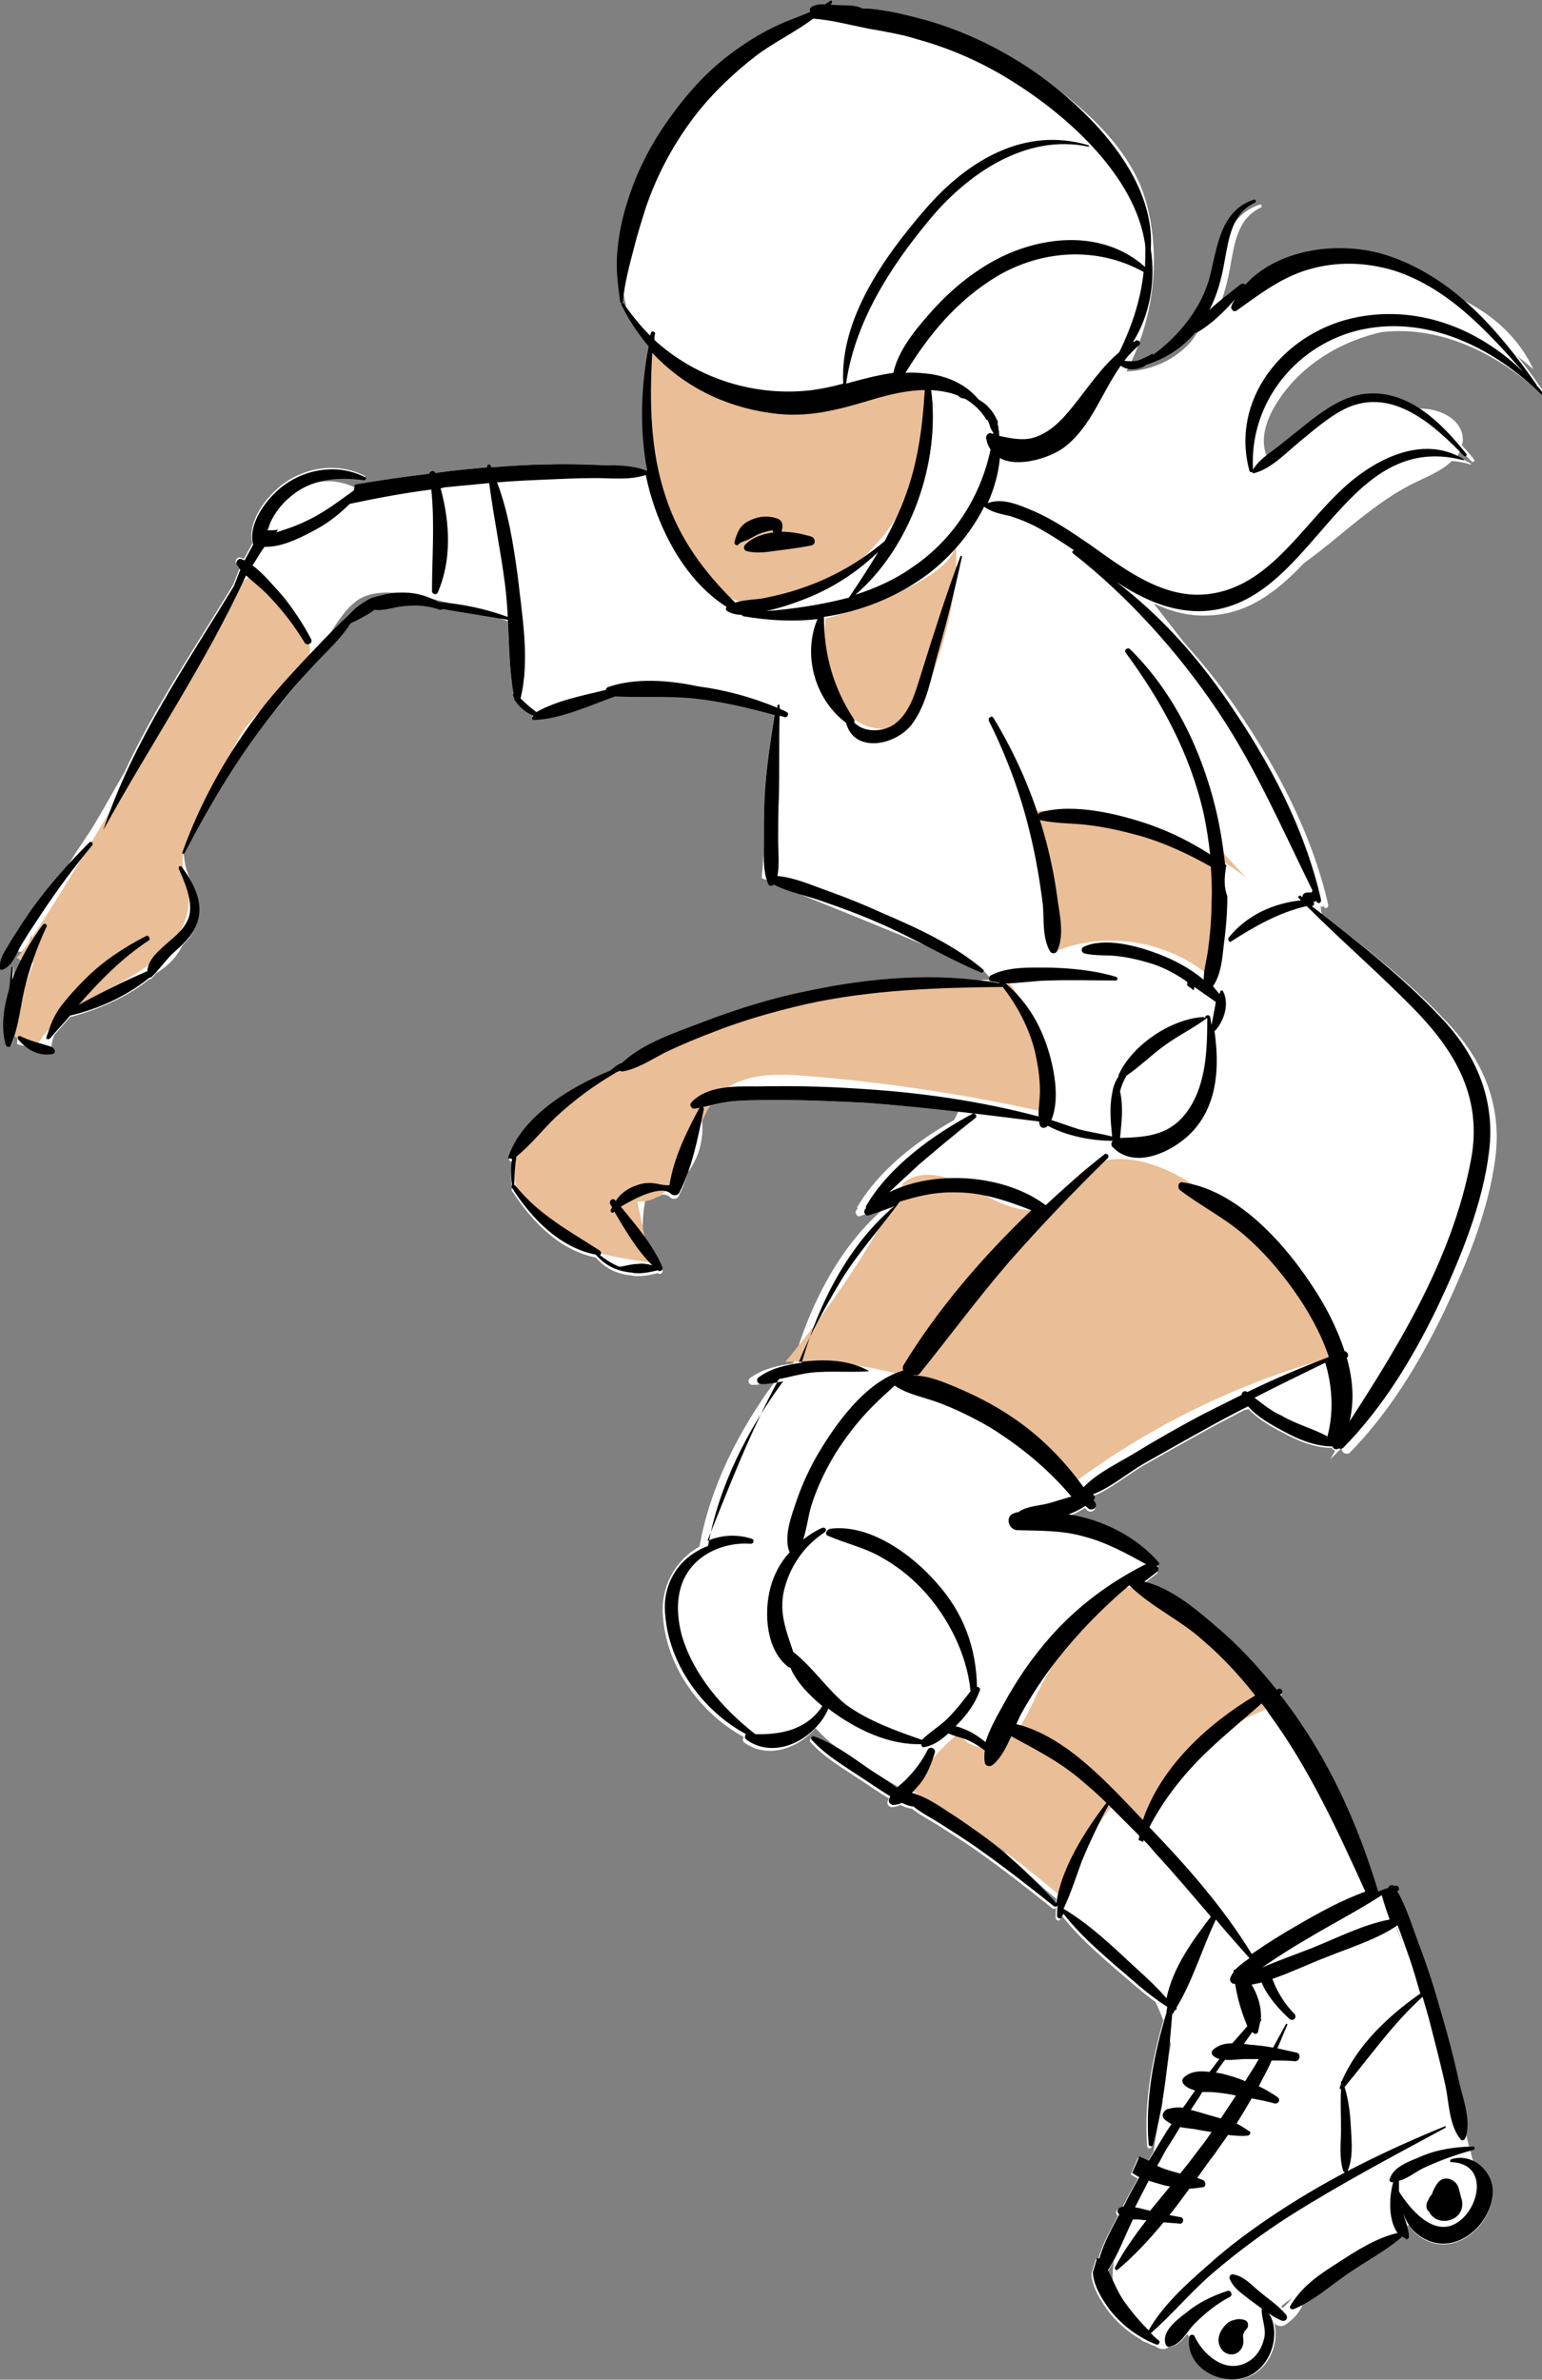
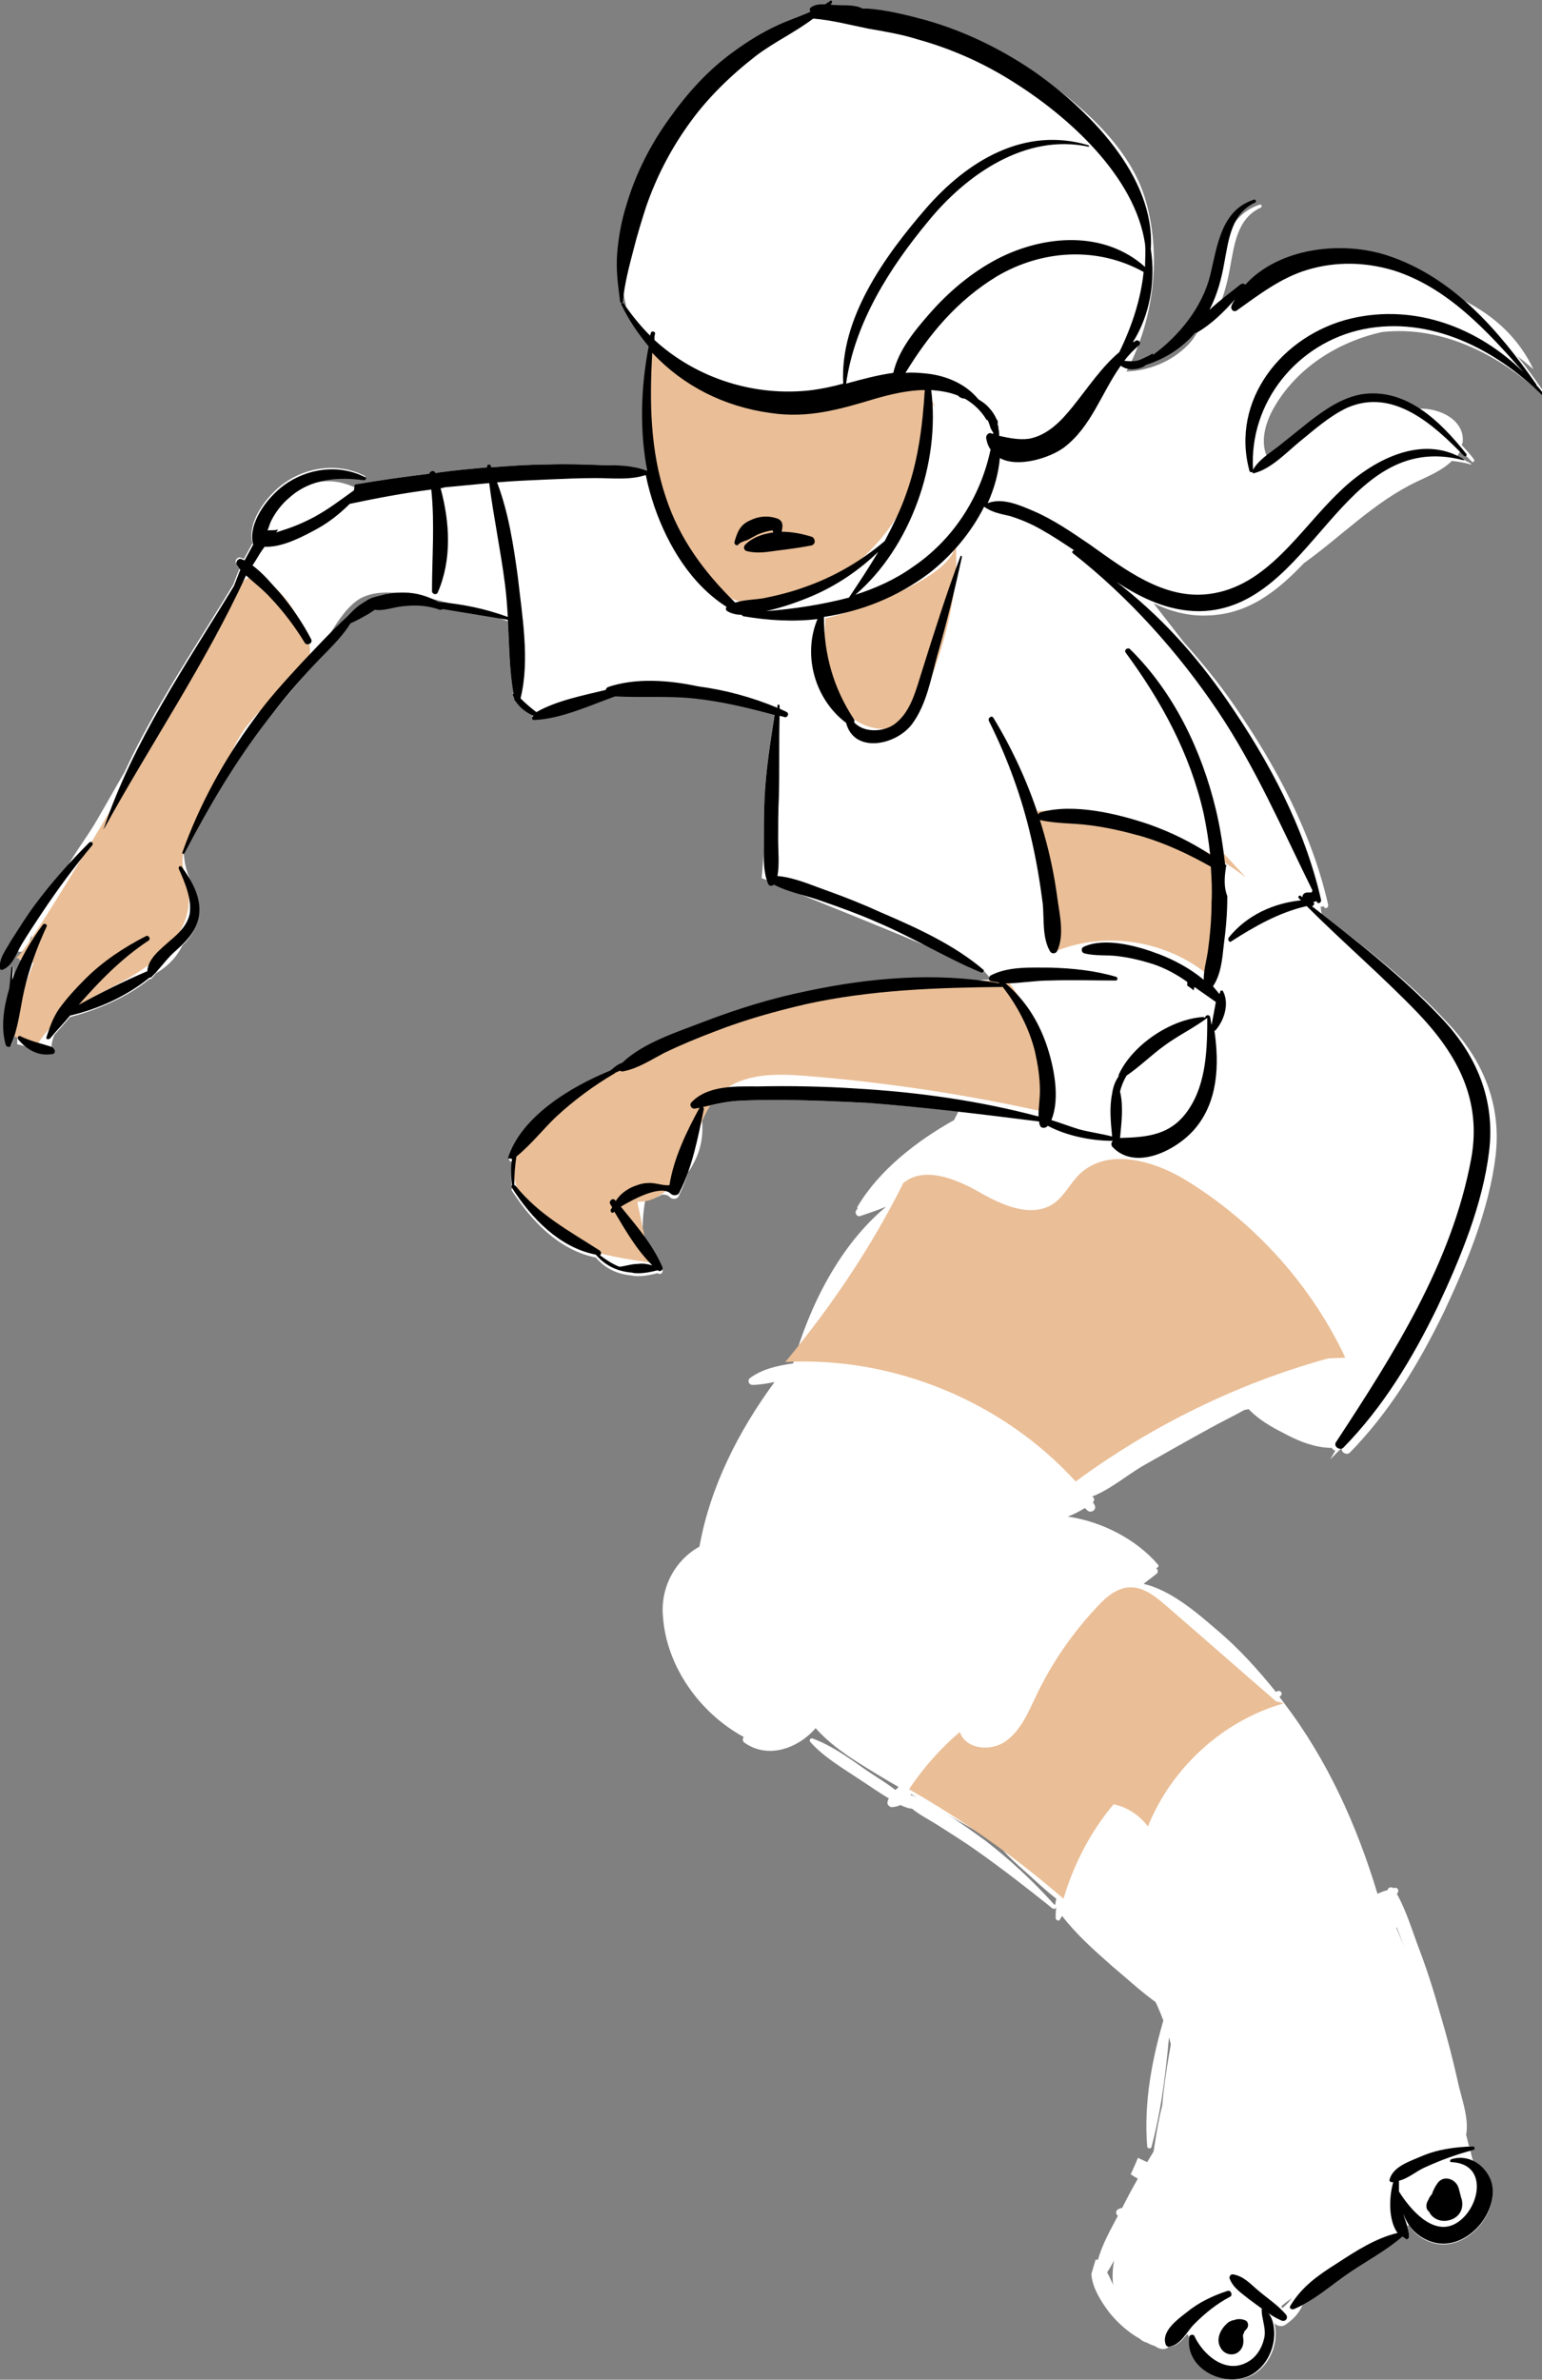
<svg xmlns="http://www.w3.org/2000/svg" baseProfile="tiny" id="Слой_1" x="0px" y="0px" width="215.6px" height="332.5px" viewBox="0 0 215.6 332.5" overflow="scroll" xml:space="preserve">
  <rect x="0" y="0" width="215.6" height="332.5" fill="#808080" stroke="none" />
  <g>
    <g>
      <path fill="#FFFFFF" d="M122.2,221.8c6.8-1.3,13.7,1.3,19.9,4.5c19.1,9.7,35.4,24.8,46.6,43.1l1-2.8c1.3-0.4,2.5-0.8,3.8-1.2 c5,11.1,9,22.7,11.9,34.5c0.1,0,0.3,0,0.4,0c0.3,0,0.4,0.4,0.1,0.5c-0.1,0-0.2,0.1-0.3,0.1c0.1,0.5,0.2,1,0.4,1.5 c1,0.5,1.8,1.3,2.3,2.4c1.1,2.3-0.1,5.2-1.7,6.9c-1.8,1.9-4.3,2.9-6.8,1.9c-1.3-0.5-2.2-1.3-2.8-2.3c-0.1,0-0.2,0.1-0.2,0.1 c0.1,0.5,0.2,1,0.2,1.5c0,0.3-0.3,0.5-0.5,0.3c-0.1-0.1-0.3-0.2-0.4-0.3c-2.2,1.9-4.8,3.3-7.2,4.9c-2.7,1.8-4.9,3.9-7.9,5.2 c-0.3,0.1-0.7-0.2-0.5-0.5c0.5-0.8,1-1.5,1.6-2.1c-0.2,0.1-0.4,0.2-0.5,0.4c-0.8,0.6-1.6,1.1-2.3,1.7c-0.1,0.1-0.2,0.2-0.2,0.3 c0.3,0.3,0.7,0.6,1,0.9c0.4,0.5-0.1,1.1-0.7,0.8c-0.4-0.2-0.8-0.4-1.1-0.6c-0.1,0.2-0.2,0.3-0.3,0.5c0.4,1,0.4,2.2,0.3,3 c-0.3,2-1.4,3.9-3.3,4.9c-3.6,1.8-8.9-0.9-8.5-5.1c-0.2-0.2-0.4-0.5-0.5-0.7c-0.7,0.9-1.4,1.7-2.5,1.8c-0.2,0-0.4-0.2-0.4-0.3 c-0.2-0.7,0-1.4,0.4-2c-2.7,0.6-5.9-1.1-7.1-3.7c-1.6-3.3-0.7-7.3,0.9-10.6c1.6-3.3,3.9-6.2,5.4-9.6c5.2-11.7-0.9-25.6-10.1-34.4 c-9.3-8.8-21.3-13.9-32.1-20.7c-4-2.5-8.1-5.6-9.2-10.2C109.3,229.8,115.4,223.1,122.2,221.8z" />
      <g>
        <path fill="#FFFFFF" d="M0,135.3c0,0.2,0.3,0.3,0.4,0.2c1.1-0.5,1.6-1.6,2.1-2.6c0.1,0.1,0.3,0.1,0.5,0.1 c0.8-0.5,1.2-1.6,1.5-2.6c-0.1,0.3-0.1,0.7,0,1c-0.3,0.5-0.6,0.9-0.8,1.4c-0.3,0.4-0.7,0.9-1,1.3c0.1,0,0.2,0,0.3,0.1 c-0.4,0.9-0.9,1.8-1.2,2.7c0.1-0.6,0.1-1.1,0.1-1.7c0-0.2-0.2-0.1-0.2,0c-0.1,1-0.2,1.9-0.3,2.9c-0.9,2.7-1.2,5.4-0.5,7.8 c0.1,0.3,0.5,0.4,0.7,0.1c0.5-1.2,0.8-2.5,1.1-3.7c-0.2,1.2-0.3,2.4-0.3,3.6c0.4,0.1,0.8,0.2,1.2,0.3c1.1,0.8,2.3,1.3,3.7,1.1 c0.6-0.1,0.4-0.9,0-1c0,0-0.1,0-0.1,0c0-0.6,0.2-1.2,0.4-1.7c0.7-0.8,1.5-1.7,2.2-2.5c3.9-1,8-2.8,11.1-5.3c0.1,0,0.3,0,0.3-0.1 c0.2-0.2,0.4-0.4,0.6-0.7c1-0.6,1.9-1.3,2.7-2.3c0.4-0.5,0.7-1,1-1.6c2.1-2,2.8-4.2,1.9-7c-0.5-1.6-1.4-3.2-1.6-4.9 c-0.7-4.3,2.2-8.3,5-11.6c3.9-4.7,7.7-9.4,11.6-14.1c2.5-3,4.7-9,8-10.9c1.7-0.9,3.7-0.9,5.6-0.7c4.4,0.5,9.1,2,13.3,3.3 c0.6,0.2,1.1,0.4,1.7,0.6c0.2,3.4,0.2,6.8,0.8,10c-0.1,0-0.1,0.1-0.1,0.2c0.1,0.2,0.1,0.3,0.2,0.5c0,0,0,0.1,0,0.1 c0,0.1,0.1,0.2,0.2,0.3c0.6,0.9,1.5,1.6,2.5,2c0,0-0.1,0.1-0.1,0.1c-0.2,0.1-0.1,0.5,0.1,0.5c3.7-0.1,7.8-2,11.4-3.3 c3.7,0.2,7.4-0.1,11.1,0.3c3.8,0.4,7.5,1.3,11.2,2.3c-0.6,3.8-1.2,7.6-1.4,11.5c-0.1,2.3-0.1,4.6-0.1,6.9c0,0.3,0,0.6,0,0.9 c-0.1,1.2-0.2,2.4-0.3,3.6c0.3,0.1,0.5,0.2,0.8,0.3c0,0.1,0.1,0.3,0.1,0.4c0.2,0.4,0.6,0.3,0.8,0.1c1,0.5,2.1,0.9,3.3,1.3 c6.2,2.5,12.4,5,18.6,7.6c2.3,1.2,4.7,2.4,7.1,3.5c0.2,0.1,0.3,0,0.4-0.2c0.3,0.3,0.6,0.7,0.9,1c0,0.1,0,0.1,0,0.2 c-0.5,0-1.1,0-1.6,0.1c-8-0.9-16.2-0.1-24,1.5c-4.9,1-9.7,2.5-14.4,4.3c-3.6,1.4-8.4,2.9-11.3,5.7c-0.3,0.1-0.5,0.2-0.8,0.4 c-0.3,0.2-0.6,0.5-0.9,0.7c-5.4,2.2-12.5,6.4-14.3,12.3c-0.1,0.2,0.2,0.5,0.4,0.4c-0.2,1.2-0.2,2.4,0,3.7c-0.1,0.1-0.1,0.3,0,0.4 c2.7,4.2,6.6,8.3,11.7,9.3c1.3,1.5,2.9,2.3,4.9,2.5c0,0,0,0,0.1,0c0.3,0.1,0.6,0.1,1,0.1c0.9,0,1.8-0.2,2.6-0.4c0,0,0.1,0,0.1,0 c0,0,0,0,0,0c0.3,0.3,0.8-0.1,0.6-0.5c-0.7-1.6-1.7-3.1-2.7-4.4c-0.1-1.8,0-3.5,0.3-5.2c0.8-0.2,1.7-0.5,2.4-0.9 c0.5,0,0.8,0.1,1.1,0.4c0.3,0.3,1,0.3,1.2-0.2c0.5-1,1-2.2,1.3-3.3c0.4-0.5,0.7-1.1,1-1.7c0.9-1.8,1.2-4,0.9-6 c0-0.2,0.1-0.4,0.1-0.6c0-0.2-0.1-0.4-0.3-0.4c0-0.1,0-0.2-0.1-0.3c1.9-0.4,3.7-0.9,5.6-1c1.9-0.1,3.7-0.1,5.6-0.1 c4.1,0,8.2,0.2,12.3,0.4c4.2,0.3,8.5,0.7,12.7,1.2c-0.2,0.4-0.4,0.8-0.6,1.2c-5.2,2.9-10.5,7-13.5,12.1c-0.1,0.1,0,0.2,0,0.3 c0,0-0.1,0.1-0.1,0.1c-0.4,0.4,0,1.1,0.5,0.9c1.2-0.4,2.4-0.8,3.6-1.3c-6.5,5.4-10.7,13.8-13,21.9c-2.2,0.3-4.4,0.8-6.1,2.1 c-0.3,0.3-0.1,0.9,0.4,0.9c1,0,2.1-0.2,3.1-0.4c-5,6.8-9,14.6-10.5,23c-3.3,1.8-5.5,5.6-5.1,9.8c0.5,7,5.2,13.5,11.3,16.8 c-0.2,0.2-0.2,0.6,0.1,0.8c4.1,2.9,9.6-0.2,11.4-4.3c0,0,0-0.1,0-0.1c0.6,0.5,1.2,0.9,1.8,1.3c3.4,2.2,7.2,3.8,11.2,3.7 c0,0.3,0.2,0.5,0.5,0.4c1.2-0.2,2.3-1,3.3-1.9c0.7,0.3,1.4,0.5,2.1,0.7c1.1,0.4,2.1,1,3,1.7c-0.1,0.6-0.1,1.2,0,1.7 c0.1,0.5,0.7,0.6,1.1,0.3c1.2-1,1.9-2.5,2.6-4c3.3,1.8,6.5,3.4,9.5,5.9c1.3,1.1,2.6,2.2,3.8,3.4c-2.1,2.7-4.5,6.3-5.9,9.9 c-0.7-0.6-1.4-1.1-2-1.7c-2-1.7-3.9-3.6-6.2-5c-0.5-0.4-1.1-0.8-1.7-1.1c-0.2-0.1-0.3-0.1-0.5,0c0,0-0.1,0-0.1-0.1 c-0.3-0.1-0.5,0.3-0.4,0.5c0.3,0.4,0.6,0.8,0.9,1.2c1.2,2.4,3.4,4.2,5.4,6c1.2,1.1,2.5,2.3,3.8,3.3c-0.1,0.3-0.1,0.6-0.2,0.9 c0,0,0-0.1-0.1-0.1c-3-3.3-6.1-6.2-9.6-8.9c-1.8-1.3-3.6-2.6-5.5-3.8c-1.5-1-3.2-2.1-5-2.6c0.4-0.4,0.7-0.8,1-1.1 c1.1-1.3,1.7-2.9,2.2-4.5c0.2-0.6-0.7-1-1-0.4c-0.7,1.4-1.7,2.8-2.8,3.9c-0.4,0.5-1,0.9-1.5,1.4c-1.4-1.1-3-2-4.4-3 c-2.3-1.6-4.5-3.2-7.2-4.2c-0.3-0.1-0.5,0.3-0.3,0.5c1.9,2.1,4.3,3.5,6.7,5.1c1.4,0.9,2.8,1.9,4.3,2.8c-0.1,0.1-0.2,0.3-0.2,0.5 c-0.1,0.3,0.2,0.6,0.5,0.7c0.4,0,0.9-0.1,1.3-0.3c0.4,0.2,0.9,0.4,1.4,0.5c0.1,0,0.1,0,0.2,0c1.1,0.9,2.5,1.6,3.6,2.3 c1.7,1.1,3.5,2.2,5.2,3.4c3.7,2.6,7.3,5.4,10.8,8.2c0.1,0.1,0.2,0.1,0.3,0.1c0,0,0,0,0.1,0c0.1,0,0.1-0.1,0.2-0.2 c-0.1,0.5-0.1,1-0.1,1.5c0,0.3,0.5,0.5,0.6,0.2c0.1-0.2,0.2-0.3,0.3-0.5c2.1,2.7,4.5,4.8,7.1,7.1c2.4,2,4.7,4.2,7.4,5.9 c0,0.2-0.1,0.5-0.1,0.7c0,0,0,0,0,0.1c-1.8,6-3,12.2-2.5,18.4c0,0.3,0.5,0.4,0.6,0.1c1.6-6,2.2-12.1,2.7-18.3c0,0,0.1,0,0.1-0.1 c0.1-0.1,0.2-0.2,0.2-0.4c0.2,0,0.4-0.2,0.3-0.4c0,0,0,0,0,0c0.2-0.3,0.3-0.6,0.5-0.9c-0.9,4.7-1.9,9.5-2.3,14.3 c-0.5,1.9-0.8,3.8-1.1,5.7c0,0.2-0.1,0.5-0.1,0.7c-0.3,0.5-0.6,1-0.9,1.5c-0.4-0.2-0.9-0.4-1.3-0.6c-0.3,0.8-0.7,1.6-1,2.3 c0.3,0.2,0.6,0.4,1,0.6c-0.8,1.4-1.5,2.7-2.2,4.1c-0.2,0-0.4,0.1-0.6,0.2c-0.3,0.2-0.3,0.6-0.1,0.8c0,0,0.1,0.1,0.1,0.1 c-1,1.9-2.2,4-2.8,6.2c-0.1-0.1-0.2-0.1-0.3-0.1c-0.2,0.7-0.4,1.3-0.6,2c0.1,1.9,1.3,3.8,2.5,5.4c1.2,1.5,2.7,2.8,4.3,3.7 c0.2,0.2,0.5,0.4,0.9,0.5c0.4,0.2,0.8,0.4,1.2,0.5c0.5,0.4,1.3,0.6,1.8,0.2c3.2-2.2,6.2-4.6,9.1-7.2c0.7-0.6,1.6-1.3,2.4-2.1 c0.7,2.2,2,4.1,3.5,6c0.3,0.3,0.9,0.4,1.3,0.2c1.7-1.1,2.8-2.6,3-4.7c0.1-0.7-0.9-0.9-1.2-0.3c-0.6,1-1.2,1.9-2.1,2.6 c-1.1-1.6-2-3.4-3-5.2c1.5-1.4,2.7-3,3-4.8c0.1-0.5-0.3-0.9-0.8-0.8c-3.1,0.8-5.4,4.2-7.7,6.3c-1.1,0.9-2.1,1.9-3.2,2.8 c0-0.3-0.1-0.5-0.2-0.8c0-0.1-0.1-0.1-0.1-0.2c0.8-0.7,1.5-1.5,2.3-2.2c3.3-2.8,6.8-5.4,10.4-7.7c7.1-4.5,14.5-8.4,21.9-12.4 c0.1-0.1,0-0.3-0.1-0.2c-8.1,3.3-15.9,7.1-23.2,11.9c-3.5,2.3-6.8,4.7-9.9,7.5c-2.5,2.2-5.2,4.5-7.1,7.3 c-0.6-0.1-1.2,0.1-1.8,0.4c-0.2,0.1-0.3,0.2-0.4,0.4c-0.9-1-1.7-2.1-2.5-3.2c-0.9-1.4-1.4-2.8-2.1-4.1c1.4-2.1,2.4-4.8,3.5-7.1 c0.5,0,1,0,1.5,0.1c0.1,0,0.2,0,0.4,0c-1.6,2.1-3.2,4.3-4.4,6.6c-0.1,0.3,0.2,0.5,0.4,0.3c2.3-1.9,4.4-4.2,6.4-6.6 c0.8,0.1,1.5,0.1,2.3,0.2c0.5,0,0.6-0.8,0.1-0.9c-0.5-0.1-1.1-0.2-1.6-0.3c1-1.2,1.9-2.5,2.8-3.7c0.6,0,1.2-0.1,1.9-0.2 c0.5-0.1,0.4-0.8,0-1c-0.3-0.1-0.6-0.2-0.8-0.3c0.8-1.1,1.6-2.3,2.4-3.3c0.6-0.9,1.3-1.8,1.9-2.7c0.9,0.1,1.8,0.2,2.7,0.1 c0.3,0,0.6-0.4,0.3-0.6c-0.6-0.4-1.2-0.8-1.8-1.1c0.7-1.1,1.4-2.3,2.1-3.5c1.1,0.2,2.2,0.4,3.2,0.7c0.6,0.1,0.9-0.6,0.4-0.9 c-0.9-0.6-1.7-1.1-2.6-1.5c0.6-1.2,1.3-2.4,1.8-3.6c1.1,0,2.2,0,3.3,0.1c0.7,0,0.8-1.1,0.2-1.2c-0.9-0.2-1.8-0.4-2.7-0.6 c0.5-1.1,0.9-2.2,1.4-3.3c0-0.1-0.2-0.2-0.2-0.1c-0.6,1.1-1.2,2.2-1.8,3.3c-1-0.2-2-0.3-3-0.4c-0.4,0-0.7-0.1-1.1-0.1 c0.4-0.6,0.8-1.1,1.2-1.7c0,0,0,0.1,0.1,0.1c0.2,0.3,0.6,0.2,0.7-0.1c0.1-0.5,0.2-0.9,0.3-1.4c0,0,0-0.1,0.1-0.1 c0.1-0.1,0-0.2,0-0.3c0.1-1.6-0.4-3.3-1.3-4.8c0.5-0.1,1-0.2,1.4-0.3c0.8,2,2.6,3.9,3.9,5.1c0.5,0.4,1.1-0.2,0.7-0.7 c-1.1-1.1-1.9-2.3-2.6-3.7c-0.2-0.4-0.3-0.8-0.5-1.2c2.6-0.9,5.1-2.1,7.7-3.1c3.2-1.3,6.9-2.4,9.8-4.4c0.6,1.5,1.1,3,1.6,4.4 c0.6,1.7,1.1,3.5,1.6,5.2c0,0-0.1,0-0.1,0c-4.4,3.1-8.7,7.1-10.9,12.2c-0.1,0-0.1,0-0.1,0.1c0,0.1,0,0.2,0,0.3 c-0.1,0.2-0.1,0.3-0.2,0.5c0,0.1,0.1,0.2,0.2,0.2c-0.1,1.9,0,3.7,0,5.6c0,1.9-0.3,3.9,0.3,5.8c0.1,0.3,0.5,0.4,0.6,0.1 c0.8-1.9,0.6-3.9,0.5-5.8c-0.1-2.1-0.3-4-0.9-6c3.6-4.3,6.7-8.8,10.9-12.6c0.3,1,0.6,2,0.9,3.1c0.8,3.1,1.6,6.2,2.3,9.3 c0.5,2.4,0.5,5.5,2.1,7.5c0.2,0.3,0.6,0.1,0.7-0.2c0.9-2.5-0.5-5.8-1-8.3c-0.7-3.1-1.5-6.2-2.4-9.2c-0.9-3.2-1.9-6.4-3.1-9.5 c-0.9-2.4-1.7-5.1-3-7.4c0.4-0.3,0.2-1-0.4-0.8c-0.1,0-0.1,0-0.1,0c-0.3-0.2-0.7-0.1-0.8,0.3c-0.5,0.1-0.9,0.3-1.4,0.5 c-2.9-9.6-7-18.7-13.1-26.7c-0.2-0.3-0.4-0.5-0.6-0.8c0.1-0.1,0.1-0.1,0.2-0.2c0.3-0.3-0.1-0.8-0.5-0.6c-0.1,0-0.1,0.1-0.2,0.1 c-2.5-3.1-5.2-6.1-8.3-8.7c-2.9-2.5-6.4-5.5-10.2-6.4c0.6-0.5,1.2-0.9,1.8-1.4c0.3-0.2,0.2-0.7-0.1-0.8c0.3,0,0.5-0.3,0.3-0.5 c-3-3.5-7.8-6-12.6-6.7c0.8-0.3,1.6-0.7,2.4-1.2c0.1,0.1,0.1,0.2,0.2,0.2c0.5,0.7,1.6,0.1,1.1-0.7c-0.1-0.1-0.1-0.2-0.2-0.3 c0,0,0,0,0,0c0.3-0.2,0.2-0.7-0.1-0.8c2.6-1,5-3.1,7.3-4.4c3-1.7,6-3.4,9.1-5.1c1.6-0.9,3.3-1.7,4.9-2.6c0.2,0,0.4-0.1,0.6-0.1 c1.3,1.4,3.2,2.5,4.8,3.3c2,1.1,4.4,2.1,6.8,2.1c0.1,0.2,0.3,0.3,0.5,0.4l-0.7,1.2c0.6-0.6,1.1-1.1,1.7-1.7c0,0,0,0,0,0 c-0.4,0.6,0.5,1.2,1,0.8c5.6-5.7,9.7-12.5,13.2-19.7c3.2-6.8,6.3-14.3,7.2-21.7c0.9-7.3-1.8-13.6-6.8-18.8 c-5.2-5.6-11.4-10.4-17.5-15.1c0-0.2-0.1-0.4-0.1-0.6c0-0.1,0-0.3-0.1-0.4c0,0,0,0,0,0c0.1,0,0.1,0,0.2,0c0.1,0,0.2-0.1,0.3-0.1 c0,0,0,0,0,0.1c0.2,0.4,0.7,0.1,0.6-0.3c-2.3-10.1-7.3-19.4-13.1-27.8c-2.2-3.2-4.6-6.1-7.1-8.9c-1.4-1.8-2.8-3.6-4.2-5.4 c2.3,1.1,4.8,1.8,7.4,1.7c5.7-0.1,9.8-3.3,13.6-7.3c5.3-3.8,9.9-8.6,15.8-11.4c1.7-0.8,3.6-1.6,4.9-2.9c0.8,0.1,1.7,0.2,2.6,0.5 c0.1,0,0.1-0.1,0.1-0.1c-0.7-0.4-1.3-0.7-2-1c0.2-0.3,0.4-0.6,0.5-0.9c0.5,0.5,1.1,1.1,1.6,1.6c0.2,0.2,0.4-0.1,0.3-0.3 c-0.5-0.7-1.1-1.3-1.7-2c0-0.1,0-0.2,0.1-0.3c0.4-3-2.9-4.9-6.1-4.8c-2.1-1.1-4.4-1.7-7-1.3c-2.7,0.4-5,2.1-7.1,3.7 c-1.5,1.2-3,2.4-4.5,3.6c-0.7,0.6-1.4,1.1-2.1,1.6c-0.1-0.2-0.3-0.4-0.4-0.6c-1.2-2.2-0.4-5,0.8-7.1c3.2-5.6,8.9-9.2,15.1-10.6 c8.7-1,17.1,3.5,23.2,9.5c0.1,0.1,0.3-0.1,0.2-0.2c-0.3-0.4-0.6-0.8-1-1.2c0,0,0.1-0.1,0-0.1c-1.1-1.6-2.2-3.1-3.4-4.6 c0.8,0.6,1.5,1.2,2.2,1.8c-2-4.3-5.5-7.5-9.7-9.6c-2.9-2.4-6.2-4.4-9.9-5.6c-6.4-2.1-15.2-1.1-19.9,4.1c-0.1-0.2-0.4-0.2-0.6-0.1 c-1.5,1.2-3,2.3-4.4,3.6c0,0,0,0,0,0c1.1-2.1,1.7-4.4,2.1-6.7c0.6-3.2,1-6.8,4.3-8.3c0.2-0.1,0.1-0.5-0.2-0.4 c-7.7,2.6-5,14.7-10.1,19.7c-2.2,2.2-5.3,3.5-8.5,3.6c3.9-7.3,5-16.6,2.5-24.5c-2.3-7.1-8.9-12.8-14.9-16.9 c-4.6-3.1-9.6-5.5-14.9-7c-2.6-0.7-5.4-1.4-8.1-1.6c-0.3,0-0.5,0-0.7,0c-1.1-0.6-2.6-0.4-3.8-0.5c-0.2,0-0.5,0-0.7-0.1 c0.1-0.1,0.2-0.1,0.2-0.2c0.1-0.1,0-0.4-0.2-0.3c-0.2,0.2-0.5,0.3-0.7,0.5c-0.8,0-1.5,0-2.1,0.5c-0.1,0.1-0.1,0.4,0,0.5 c0,0,0,0,0.1,0c-1.5,0.7-3.1,1.2-4.6,1.9c-2.2,1-4.3,2.3-6.2,3.7c-3.5,2.5-6.4,5.7-8.9,9.2c-2.7,3.7-4.8,7.8-6.1,12.2 c-0.7,2.2-1.1,4.4-1.3,6.7c-0.1,0.9-0.1,1.7,0,2.5c-0.1,0.2-0.2,0.4-0.2,0.6c0.2,1.2,0.3,2.3,0.6,3.4c0,0.1,0,0.2,0,0.3 c0,0.1,0,0.1,0.1,0.2c0,0.1,0.1,0.2,0.1,0.3c0,0,0,0.1,0,0.1c0,0,0,0,0,0.1c0.5,1.3,1.1,2.5,2.2,3.7c0.4,0.5,0.8,1.1,1.2,1.6 c0,0.5,0.1,0.9,0.2,1.4c-1,5.4-1.1,11.1,0,16.5C88.4,65,86.3,65,84.4,65c-2.6-0.1-5.2-0.2-7.8-0.1c-2.6,0-5.3,0.2-7.9,0.4 c0-0.1-0.1-0.2-0.1-0.3c-0.1-0.2-0.5-0.1-0.5,0.1c0,0.1,0,0.1,0,0.2c-2.2,0.2-4.4,0.4-6.6,0.7c-0.2,0-0.4,0.1-0.6,0.1 c-0.2-0.5-0.8-0.3-0.9,0.1c-3.4,0.4-6.9,0.9-10.4,1.5c0,0.1,0,0.3,0,0.4c-1.5-0.7-3.1-1-4.7-0.8c-1.5,0.2-2.8,0.8-4,1.6 c2.8-2.2,6.5-2.5,9.9-2c0.2,0,0.4-0.3,0.2-0.4c-3.7-1.9-8.1-1.3-11.4,1.1c-2.3,1.7-5.1,5.3-4.3,8.3c-0.4,0.7-0.8,1.5-1.2,2.2 c-0.2-0.1-0.3-0.1-0.5-0.2c-0.4-0.1-0.8,0.4-0.6,0.8c0.2,0.2,0.3,0.5,0.5,0.7c-0.3,0.8-0.6,1.5-0.9,2.3 c-5.2,8.6-11,17.1-15.2,26.2c-1.3,2.2-2.5,4.4-3.8,6.6c-1.3,2.3-3,4.4-4.3,6.8c-1.5,1.7-3,3.4-4.3,5.2c-1.2,1.6-2.3,3.3-3.4,5.1 C0.8,132.8-0.2,133.9,0,135.3z M165.9,292.9c0-0.4,0.1-0.7,0.1-1.1c0.2,0.1,0.3,0.1,0.5,0.2C166.4,292.3,166.2,292.6,165.9,292.9 z M164.9,278.9c1.8-3.4,3-7.3,4.6-10.8c1.5,1.8,3.1,3.6,4.7,5.4c-0.7,0.5-1.4,1-2,1.6c-0.1,0-0.3,0.1-0.2,0.2c0,0,0,0.1,0,0.1 c-0.2,0.3-0.4,0.6-0.5,0.9c-0.1,0.4,0.2,0.8,0.6,0.8c0,0,0.1,0,0.1,0c0.3,2,0.9,4,1.7,5.9c-0.7,0.8-1.4,1.6-2.1,2.4 c-1,0-1.9,0.2-2.7,0.9c-0.3,0.3-0.2,0.7,0.1,0.9c0.2,0.2,0.5,0.3,0.8,0.4c-0.5,0.6-0.9,1.2-1.4,1.8c-0.8-0.1-1.5-0.1-2.2,0.1 c0.3-2.7,0.6-5.5,0.3-8.1c0-0.2-0.3-0.4-0.5-0.1c0,0.1-0.1,0.2-0.1,0.2c0-0.5-0.1-1-0.2-1.6c-0.1-0.2-0.3-0.3-0.5-0.1 c0-0.2,0-0.3-0.1-0.5C165.3,279,165.1,278.9,164.9,278.9z M19.7,109.2c0.4-0.8,0.8-1.6,1.2-2.3c1.8-3.4,3.6-6.8,5.4-10.1 C24.3,101,22.1,105.1,19.7,109.2z M8.8,125.9c0.4-0.8,0.9-1.5,1.4-2.3c0.2-0.2,0.4-0.3,0.6-0.5C10.1,124.1,9.5,125,8.8,125.9z" />
        <path fill="#FFFFFF" d="M72.3,100.9C72.3,100.9,72.3,100.9,72.3,100.9C72.4,100.9,72.4,100.9,72.3,100.9z" />
      </g>
    </g>
    <path fill="#EABE96" d="M115.4,86.4c3.2-0.7,18.7-5.7,18.2-10.8c0.6,6.6-1.4,14-3.8,20.2c-0.8,2.1-1.8,4.3-3.8,5.4 c-3.3,1.8-7.6-0.4-9.3-3.8C115,94,115.2,90.1,115.4,86.4z" />
    <path fill="#EABE96" d="M185.7,189.8c-12.7,3.5-24.7,9.4-35.3,17.2c-10.2-11.2-25.5-17.5-40.6-16.7c6.4-7.7,12-16,16.5-25 c2.9-2.4,7.3-0.6,10.5,1.2c3.3,1.9,7.5,3.8,10.6,1.6c1.4-1,2.2-2.7,3.5-4c4-3.9,10.7-1.9,15.4,1.1c9.4,5.9,17.1,14.5,21.8,24.5" />
    <path fill="#EABE96" d="M178.4,237.7c-5.1-4.4-10.2-8.9-15.3-13.3c-1.5-1.3-3.3-2.8-5.4-2.6c-1.7,0.2-3.1,1.4-4.2,2.6 c-3.5,3.7-6.5,8-8.7,12.7c-1.1,2.3-2.1,4.7-4.2,6.2s-5.6,1.1-6.4-1.3c-2.7,2.3-5.1,5-7.1,8c7.7,4.4,14.9,9.5,21.6,15.3 c1.4-4.8,3.8-9.4,7-13.2c1.9,0.4,3.6,1.5,4.8,3.1c3.3-8.2,10.5-14.8,19-17.2" />
    <path fill="#EABE96" d="M170.5,118.6c-0.2,6.2-0.3,12.4-0.5,18.6c-5.8-5.6-15.1-7.4-22.6-4.2c-0.8-6.6-1.6-13.1-2.4-19.7 c10.4-0.4,20.9,3,29.2,9.3" />
    <path fill="#EABE96" d="M140.1,136.1c4.6,5.2,6.8,12.4,6.1,19.3c-11.2-2.5-22.5-4.2-33.9-5.1c-4-0.3-8.4-0.3-11.4,2.3 c-2.6,2.3-3.3,5.9-4.6,9c-1.3,3.2-3.8,6.5-7.2,6.3c0.6,2.8,1.2,5.6,1.7,8.5c-4.8-0.7-9.8-1.5-13.8-4.3c-4-2.8-6.6-8.2-4.6-12.6 c1.3-2.9,4.2-4.8,6.9-6.3c18.5-10.4,39.7-16.1,60.9-16.2" />
    <path fill="#EABE96" d="M2.2,133.8c1,0.4,15.4-24.3,16.9-26.7c5.1-8,9.2-16.6,14.1-24.8c0.4-0.6,0.8-1.2,1.4-1.5 c0.7-0.3,1.6-0.1,2.3,0.3c2.9,1.5,4.5,4.5,5.8,7.5c0.4,0.9,0.8,1.9,0.6,2.9c-0.2,1.1-1,2-1.8,2.8c-2.4,2.5-5.4,4.9-7.4,7.7 c-2.1,3.1-3.2,7-4.9,10.3c-1,2.1-3.2,4.9-3.6,7.1c-0.4,2,0.8,4,0.8,6.1c0.1,5.2-4.6,9.1-9.2,11.6c-4.6,2.5-9.8,4.7-12.2,9.3 c-1.3-0.7-2.6-1.4-3.9-2.1c1.2-3.3,2.4-6.5,3.6-9.8C3.8,134.3,3,134.1,2.2,133.8z" />
    <path fill="#EABE96" d="M129.5,54.6c1.6,12.3-6.5,25.1-18.3,28.9c-3.1,1-6.7,1.4-9.6-0.2c-2.2-1.2-3.6-3.3-4.9-5.4 c-5-8.8-7-19.4-5.5-29.5c4.6,4.9,11.4,7.2,18.1,7.4c6.7,0.2,13.3-1.3,19.8-3c0,1.5,0.6,3.1,1.7,4.1" />
    <g>
      <path d="M138.9,100.3c3.1,5.1,5.5,10.6,7.1,16.3c0.8,2.8,1.4,5.7,1.8,8.6c0.3,2.4,1.1,5.4,0,7.7c-0.2,0.4-0.8,0.4-1,0 c-1.1-1.9-0.8-4.5-1-6.6c-0.4-3.1-0.9-6.1-1.6-9.1c-1.3-5.7-3.3-11.2-5.9-16.4C138,100.3,138.7,99.9,138.9,100.3z" />
-       <path d="M93,225.5c0.5,7,5.2,13.5,11.3,16.8c-0.2,0.2-0.2,0.6,0.1,0.8c4.1,2.9,9.6-0.2,11.4-4.3c0,0,0-0.1,0-0.1 c0.6,0.5,1.2,0.9,1.8,1.3c3.4,2.2,7.2,3.8,11.2,3.7c0,0.3,0.2,0.5,0.5,0.4c1.2-0.2,2.3-1,3.3-1.9c0.7,0.3,1.4,0.5,2.1,0.7 c1.1,0.4,2.1,1,3,1.7c-0.1,0.6-0.1,1.2,0,1.7c0.1,0.5,0.7,0.6,1.1,0.3c1.2-1,1.9-2.5,2.6-4c3.3,1.8,6.5,3.4,9.5,5.9 c1.3,1.1,2.6,2.2,3.8,3.4c-2.9,3.8-6.3,9-7,14c0,0,0-0.1-0.1-0.1c-3-3.3-6.1-6.2-9.6-8.9c-1.8-1.3-3.6-2.6-5.5-3.8 c-1.5-1-3.2-2.1-5-2.6c0.4-0.4,0.7-0.8,1-1.1c1.1-1.3,1.7-2.9,2.2-4.5c0.2-0.6-0.7-1-1-0.4c-0.7,1.4-1.7,2.8-2.8,3.9 c-0.4,0.5-1,0.9-1.5,1.4c-1.4-1.1-3-2-4.4-3c-2.3-1.6-4.5-3.2-7.2-4.2c-0.3-0.1-0.5,0.3-0.3,0.5c1.9,2.1,4.3,3.5,6.7,5.1 c1.4,0.9,2.8,1.9,4.3,2.8c-0.1,0.1-0.2,0.3-0.2,0.5c-0.1,0.3,0.2,0.6,0.5,0.7c0.4,0,0.9-0.1,1.3-0.3c0.4,0.2,0.9,0.4,1.4,0.5 c0.1,0,0.1,0,0.2,0c1.1,0.9,2.5,1.6,3.6,2.3c1.7,1.1,3.5,2.2,5.2,3.4c3.7,2.6,7.3,5.4,10.8,8.2c0.1,0.1,0.2,0.1,0.3,0.1 c0,0,0,0,0.1,0c0.1,0,0.1-0.1,0.2-0.2c-0.1,0.5-0.1,1-0.1,1.5c0,0.3,0.5,0.5,0.6,0.2c0.1-0.2,0.2-0.3,0.3-0.5 c2.1,2.7,4.5,4.8,7.1,7.1c2.4,2,4.7,4.2,7.4,5.9c0,0.2-0.1,0.5-0.1,0.7c0,0,0,0,0,0.1c-1.8,6-3,12.2-2.5,18.4 c0,0.3,0.5,0.4,0.6,0.1c1.6-6,2.2-12.1,2.7-18.3c0,0,0.1,0,0.1-0.1c0.1-0.1,0.2-0.2,0.2-0.4c0.2,0,0.4-0.2,0.3-0.4c0,0,0,0,0,0 c2.3-3.8,3.6-8.3,5.5-12.3c1.5,1.8,3.1,3.6,4.7,5.4c-0.7,0.5-1.4,1-2,1.6c-0.1,0-0.3,0.1-0.2,0.2c0,0,0,0.1,0,0.1 c-0.2,0.3-0.4,0.6-0.5,0.9c-0.1,0.4,0.2,0.8,0.6,0.8c0,0,0.1,0,0.1,0c0.3,2,0.9,4,1.7,5.9c-0.7,0.8-1.4,1.6-2.1,2.4 c-1,0-1.9,0.2-2.7,0.9c-0.3,0.3-0.2,0.7,0.1,0.9c0.2,0.2,0.5,0.3,0.8,0.4c-0.5,0.6-0.9,1.2-1.4,1.8c-1.3-0.2-2.7-0.1-3.6,0.8 c-0.3,0.3-0.2,0.7,0,0.9c0.4,0.5,1,0.7,1.6,0.9c-0.6,0.8-1.1,1.6-1.7,2.4c-0.8-0.1-1.5,0-2.2,0.2c-0.5,0.2-0.9,0.9-0.4,1.4 c0.3,0.3,0.7,0.5,1,0.7c-0.6,0.8-1.1,1.7-1.6,2.5c-0.5,0.8-1,1.7-1.6,2.6c-0.4-0.2-0.9-0.4-1.3-0.6c-0.3,0.8-0.7,1.6-1,2.3 c0.3,0.2,0.6,0.4,1,0.6c-0.8,1.4-1.5,2.7-2.2,4.1c-0.2,0-0.4,0.1-0.6,0.2c-0.3,0.2-0.3,0.6-0.1,0.8c0,0,0.1,0.1,0.1,0.1 c-1,1.9-2.2,4-2.8,6.2c-0.1-0.1-0.2-0.1-0.3-0.1c-0.2,0.7-0.4,1.3-0.6,2c0.1,1.9,1.3,3.8,2.5,5.4c1.7,2.1,3.9,3.7,6.4,4.7 c0.3,0.1,0.6-0.4,0.3-0.6c-0.4-0.3-0.7-0.6-1.1-1c3.1-2.7,5.7-5.9,8.9-8.6c3.3-2.8,6.8-5.4,10.4-7.7c7.1-4.5,14.5-8.4,21.9-12.4 c0.1-0.1,0-0.3-0.1-0.2c-8.1,3.3-15.9,7.1-23.2,11.9c-3.5,2.3-6.8,4.7-9.9,7.5c-3.1,2.7-6.3,5.6-8.3,9.1c-1.3-1.3-2.5-2.7-3.6-4.3 c-0.9-1.4-1.4-2.8-2.1-4.1c1.4-2.1,2.4-4.8,3.5-7.1c0.5,0,1,0,1.5,0.1c0.1,0,0.2,0,0.4,0c-1.6,2.1-3.2,4.3-4.4,6.6 c-0.1,0.3,0.2,0.5,0.4,0.3c2.3-1.9,4.4-4.2,6.4-6.6c0.8,0.1,1.5,0.1,2.3,0.2c0.5,0,0.6-0.8,0.1-0.9c-0.5-0.1-1.1-0.2-1.6-0.3 c1-1.2,1.9-2.5,2.8-3.7c0.6,0,1.2-0.1,1.9-0.2c0.5-0.1,0.4-0.8,0-1c-0.3-0.1-0.6-0.2-0.8-0.3c0.8-1.1,1.6-2.3,2.4-3.3 c0.6-0.9,1.3-1.8,1.9-2.7c0.9,0.1,1.8,0.2,2.7,0.1c0.3,0,0.6-0.4,0.3-0.6c-0.6-0.4-1.2-0.8-1.8-1.1c0.7-1.1,1.4-2.3,2.1-3.5 c1.1,0.2,2.2,0.4,3.2,0.7c0.6,0.1,0.9-0.6,0.4-0.9c-0.9-0.6-1.7-1.1-2.6-1.5c0.6-1.2,1.3-2.4,1.8-3.6c1.1,0,2.2,0,3.3,0.1 c0.7,0,0.8-1.1,0.2-1.2c-0.9-0.2-1.8-0.4-2.7-0.6c0.5-1.1,0.9-2.2,1.4-3.3c0-0.1-0.2-0.2-0.2-0.1c-0.6,1.1-1.2,2.2-1.8,3.3 c-1-0.2-2-0.3-3-0.4c-0.4,0-0.7-0.1-1.1-0.1c0.4-0.6,0.8-1.1,1.2-1.7c0,0,0,0.1,0.1,0.1c0.2,0.3,0.6,0.2,0.7-0.1 c0.1-0.5,0.2-0.9,0.3-1.4c0,0,0-0.1,0.1-0.1c0.1-0.1,0-0.2,0-0.3c0.1-1.6-0.4-3.3-1.3-4.8c0.5-0.1,1-0.2,1.4-0.3 c0.8,2,2.6,3.9,3.9,5.1c0.5,0.4,1.1-0.2,0.7-0.7c-1.1-1.1-1.9-2.3-2.6-3.7c-0.2-0.4-0.3-0.8-0.5-1.2c2.6-0.9,5.1-2.1,7.7-3.1 c3.2-1.3,6.9-2.4,9.8-4.4c0.6,1.5,1.1,3,1.6,4.4c0.6,1.7,1.1,3.5,1.6,5.2c0,0-0.1,0-0.1,0c-4.4,3.1-8.7,7.1-10.9,12.2 c-0.1,0-0.1,0-0.1,0.1c0,0.1,0,0.2,0,0.3c-0.1,0.2-0.1,0.3-0.2,0.5c0,0.1,0.1,0.2,0.2,0.2c-0.1,1.9,0,3.7,0,5.6 c0,1.9-0.3,3.9,0.3,5.8c0.1,0.3,0.5,0.4,0.6,0.1c0.8-1.9,0.6-3.9,0.5-5.8c-0.1-2.1-0.3-4-0.9-6c3.6-4.3,6.7-8.8,10.9-12.6 c0.3,1,0.6,2,0.9,3.1c0.8,3.1,1.6,6.2,2.3,9.3c0.5,2.4,0.5,5.5,2.1,7.5c0.2,0.3,0.6,0.1,0.7-0.2c0.9-2.5-0.5-5.8-1-8.3 c-0.7-3.1-1.5-6.2-2.4-9.2c-0.9-3.2-1.9-6.4-3.1-9.5c-0.9-2.4-1.7-5.1-3-7.4c0.4-0.3,0.2-1-0.4-0.8c-0.1,0-0.1,0-0.1,0 c-0.3-0.2-0.7-0.1-0.8,0.3c-0.5,0.1-0.9,0.3-1.4,0.5c-2.9-9.6-7-18.7-13.1-26.7c-0.2-0.3-0.4-0.5-0.6-0.8c0.1-0.1,0.1-0.1,0.2-0.2 c0.3-0.3-0.1-0.8-0.5-0.6c-0.1,0-0.1,0.1-0.2,0.1c-2.5-3.1-5.2-6.1-8.3-8.7c-2.9-2.5-6.4-5.5-10.2-6.4c0.6-0.5,1.2-0.9,1.8-1.4 c0.3-0.2,0.2-0.7-0.1-0.8c0.3,0,0.5-0.3,0.3-0.5c-3-3.5-7.8-6-12.6-6.7c0.8-0.3,1.6-0.7,2.4-1.2c0.1,0.1,0.1,0.2,0.2,0.2 c0.5,0.7,1.6,0.1,1.1-0.7c-0.1-0.1-0.1-0.2-0.2-0.3c0,0,0,0,0,0c0.3-0.2,0.2-0.7-0.1-0.8c2.6-1,5-3.1,7.3-4.4c3-1.7,6-3.4,9.1-5.1 c1.8-1,3.5-1.9,5.3-2.8c1.3,1.5,3.3,2.6,5,3.5c2,1.1,4.4,2.1,6.8,2.1c0.1,0.4,0.7,0.6,1,0.1c2.2-4,2.2-8.3,1-12.5 c0.4-0.2,0.1-0.9-0.3-0.9c-1.1-3.4-2.8-6.6-4.7-9.4c-3.9-5.9-10.5-13.2-18-14.2c-0.6-0.1-0.7,0.8-0.3,1.1c2.9,2.2,6.1,3.8,8.9,6.2 c2.7,2.3,5,5,7,7.8c2,2.8,3.8,6,4.9,9.3c-3.9,1.5-7.7,3.1-11.4,4.9c-0.1,0-0.1-0.1-0.2-0.1c-0.3-0.1-0.6,0.2-0.6,0.5 c-1.8,0.9-3.6,1.8-5.4,2.7c-3.2,1.7-6.4,3.5-9.5,5.4c-2.3,1.4-5.3,2.8-7.2,4.8c-2.8-3.9-6.3-7.4-10.3-10c-2.4-1.6-5-2.9-7.6-4 c-1.7-0.7-3.8-1.6-5.8-1.6c0,0,0,0,0-0.1c0.3,0.1,0.6,0.1,0.8-0.2c4.2-5.2,8.1-10.5,12.5-15.6c4.4-5,9-9.8,13.8-14.5 c0.3-0.3-0.2-0.8-0.5-0.5c-2.8,2.2-5.5,4.6-8.2,7.1c-5.5-4.2-15.3-5.1-21.9-1.8c1.4-1.3,2.8-2.6,4.2-3.9c2.6-2.2,5.2-4.4,7.9-6.5 c0.3-0.3-0.1-0.7-0.4-0.6c-5.6,3-11.7,7.4-14.9,12.9c-0.1,0.1,0,0.2,0,0.3c0,0-0.1,0.1-0.1,0.1c-0.4,0.4,0,1.1,0.5,0.9 c1.2-0.4,2.4-0.8,3.6-1.3c-6.5,5.4-10.7,13.8-13,21.9c-2.2,0.3-4.4,0.8-6.1,2.1c-0.3,0.3-0.1,0.9,0.4,0.9c1,0,2.1-0.2,3.1-0.4 c-5,6.8-9,14.6-10.5,23C94.8,217.6,92.6,221.4,93,225.5z M175.4,195.3c3.3-1.7,6.6-3.3,9.9-4.9c1,3.4,1.2,6.9,0.3,10.3 c-2-1.1-4.4-1.7-6.4-2.9C177.8,197.2,176.6,196.2,175.4,195.3z M163.6,305.5c-0.9,1.1-1.9,2.3-2.8,3.4c-0.4-0.1-0.8-0.2-1.2-0.3 c-0.3-0.1-0.6-0.1-0.9-0.2c0.6-1.2,1.3-2.5,1.9-3.7c0.3,0.1,0.7,0.2,1,0.3C162.3,305.2,162.9,305.4,163.6,305.5z M165,297.2 c0.9,0.2,1.8,0.2,2.6,0.4c0.6,0.1,1.2,0.2,1.8,0.3c-0.5,0.7-1,1.5-1.6,2.2c-0.9,1.2-1.8,2.4-2.8,3.6c-1-0.3-1.9-0.5-2.8-0.9 c-0.1-0.1-0.3-0.1-0.4-0.2c0.5-0.8,0.9-1.7,1.4-2.5C163.8,299.2,164.4,298.2,165,297.2z M170.4,292.4c0.8,0.1,1.6,0.2,2.4,0.4 c-0.7,1.1-1.4,2.1-2.1,3.2c-0.7-0.2-1.4-0.4-2.1-0.6c-0.6-0.2-1.4-0.4-2.1-0.6c0.5-0.8,1.1-1.6,1.6-2.5 C168.9,292.3,169.7,292.3,170.4,292.4z M174.1,287.7c0.6,0,1.3,0,1.9,0c-0.6,1.1-1.3,2.1-1.9,3.1c-1.1-0.5-2.2-0.8-3.4-1.1 c-0.2,0-0.4-0.1-0.7-0.1c0.4-0.6,0.8-1.2,1.3-1.8C172.2,287.9,173.2,287.7,174.1,287.7z M176.5,274.9c0.2-0.2,0.5-0.3,0.7-0.5 c1.8-1.2,3.5-2.3,5.4-3.4c3.5-2.1,7.2-4,10.6-6.2c0.3,1.1,0.7,2.3,1.1,3.4c-3.7,0.7-7.4,2.6-10.9,4 C181.1,273.1,178.8,273.9,176.5,274.9C176.6,274.9,176.5,274.9,176.5,274.9z M160.7,255.3c1.8-3.5,4.4-6.9,7.2-9.7 c2.7-2.7,5.7-5.1,8.5-7.6c0.4,0.5,0.7,0.9,1,1.4c5.6,7.6,9.6,16.3,13.5,24.9c-3.3,1.2-6.4,2.9-9.5,4.7c-2.1,1.2-4.2,2.5-6.2,3.9 c-0.1,0-0.1,0.1-0.2,0.1C171.1,266.6,165.9,260.7,160.7,255.3z M155,252.2c1.4,1.4,2.8,2.8,4.2,4.2c0,0,0,0,0.1,0.1 c0,0.2-0.1,0.4-0.1,0.6c0.2,0.1,0.4,0.1,0.6,0.3c0,0,0,0,0,0c0-0.1,0.1-0.2,0.1-0.3c0.4,0.4,0.8,0.8,1.2,1.3 c0.2,0.2,0.4,0.5,0.6,0.7c2.6,2.8,5.1,5.8,7.6,8.7c-2.6,3.4-5.3,7.1-6.2,11.4c-1.9-2.2-4.2-4.1-6.3-6.1c-2.6-2.4-5.1-4.6-8.1-6.4 c1-2.1,1.7-4.3,2.5-6.5C152.3,257.5,153.6,254.8,155,252.2z M142.1,240.9c0.2-0.4,0.4-0.9,0.6-1.3c1.5-2.7,3.2-5.3,5.1-7.7 c2.9-3.7,6.4-7.3,10.1-10.4c3,3,7.1,4.8,10.3,7.7c2.7,2.3,5.1,4.9,7.3,7.7c-6.7,4-13.2,10-15.7,17.4 C155.1,249.4,149.1,242.6,142.1,240.9z M110.9,230.8c-0.9-2.8-2-5.3-1.3-8.5c0.8-3.4,2.8-6.3,5.7-8.2c0.4-0.3,0.1-0.8-0.4-0.6 c-0.9,0.4-1.8,1-2.6,1.6c0.5-1.5,0.7-3.2,1.1-4.6c0.8-2.6,2-5.1,3.4-7.4c1.5-2.4,3.3-4.7,5.3-6.7c1-1,2-1.9,3-2.8 c1.7,1.2,4,1.6,5.9,2.3c2.5,0.9,4.9,2.1,7.2,3.4c4.4,2.7,8.3,5.9,11.6,9.8c-1,0.3-2,0.6-3,0.9c-1.4,0.4-3.1,0.4-4.3,1.2 c0,0,0,0-0.1,0.1c-0.2,0-0.3,0-0.5,0.1c-1.4,0.3-1,2.3,0.3,2.4c3.2,0.1,6.3,0,9.4,0.9c3.1,0.8,6,2.4,8.7,3.9c0,0,0,0,0.1,0 c-0.1,0-0.2,0-0.3,0c-5.9,3-10.8,6.9-14.9,12.1c-2,2.5-3.7,5.2-5.2,8c-0.8,1.4-1.7,3.1-2.2,4.7c-0.8-0.6-1.6-1.2-2.5-1.6 c-0.5-0.2-1.1-0.5-1.7-0.6c0.1-0.1,0.2-0.2,0.2-0.2c1.4-1.4,2.5-2.9,3.2-4.8c0.1-0.3-0.1-0.5-0.4-0.5c-0.1-5.5-1.9-10.4-5.7-14.6 c-3.4-3.9-9.3-8.2-14.8-7.5c-0.5,0.1-0.9,0.8-0.3,1c2.3,1,4.9,1.6,7.1,2.8c2.2,1.2,4.2,2.7,6,4.6c3.6,3.8,6.3,9.1,6.8,14.3 c-1,1.3-2,2.6-3.2,3.8c-1.1,1.1-2.5,1.9-3.6,3c0,0,0,0,0,0c-3.7-1.3-7.4-2.6-10.6-4.9C115.7,236.1,113.7,233,110.9,230.8z M97.2,218.4c2-2,5-2.9,7.8-2.7c0.4,0,0.5-0.6,0.1-0.7c-2.2-0.7-4.3-0.5-6.2,0.3c3.1-7.7,6-15.3,10-22.6c0,0,0,0,0,0 c1.5-0.3,2.9-0.7,4.4-0.9c2.7-0.3,5.4,0,8.1-0.2c0.1,0,0.1-0.1,0-0.1c-2.6-1.4-5.6-1.6-8.6-1.3c-0.4,0-0.8,0.1-1.1,0.1 c1.6-4,3.7-7.7,5.9-11.4c2.4-3.9,5.5-7.3,8.2-11c2.3-0.7,4.6-1.3,7.2-1.3c4.1-0.1,7.6,1.1,11.2,2.5c-6.8,6.5-13.1,13.8-17.9,21.7 c-0.1,0.2-0.1,0.5,0,0.7c-4.9,1.4-8.8,6.6-11.3,10.6c-1.5,2.4-2.7,4.9-3.6,7.5c-0.7,2.1-1.9,5.1-1,7.3c-1.3,1.4-2.2,3.1-2.7,5 c-0.9,3.5-0.6,8.6,2.5,11c0.1,0.1,0.2,0.1,0.3,0.1c0.9,2.1,2.7,3.9,4.5,5.4c-0.1,0-0.1,0.1-0.1,0.1c-2.2,3.2-5.7,3.9-9.3,3.8 c-4.5-3.5-8.7-8.3-10.3-13.9C94.4,224.9,94.5,221.1,97.2,218.4z" />
      <path d="M72.3,100.9C72.4,100.9,72.4,100.9,72.3,100.9C72.3,100.9,72.3,100.9,72.3,100.9z" />
      <path d="M175.1,65.8c0.8-1.5,2.3-2.4,3.6-3.4c1.5-1.2,3-2.4,4.5-3.6c2.1-1.6,4.4-3.2,7.1-3.7c6.3-1,11.1,3.8,14.7,8.3 c0.2,0.2-0.1,0.5-0.3,0.3c-4.2-4.3-9.9-9.6-16.4-6.7c-2.5,1.2-4.6,3.1-6.7,4.8c-1.8,1.5-3.9,3.7-6.2,4.3 C175.2,66.2,175,66,175.1,65.8z" />
      <path d="M102.7,75.7c0.4-1.4,0.8-2.4,2.2-3c1.2-0.6,2.6-0.7,3.9-0.2c0.4,0.2,0.6,0.5,0.6,1c0,0.3-0.1,0.6-0.1,0.8 c1.5,0,2.9,0.3,4.2,0.7c0.5,0.2,0.6,1,0,1.2c-1.5,0.3-3,0.5-4.6,0.7c-1.6,0.2-2.9,0.5-4.5,0.1c-0.4-0.1-0.5-0.6-0.2-0.9 c1-1,2.4-1.5,3.9-1.7c0-0.1,0-0.2-0.1-0.3c-0.7,0.1-1.4,0.3-2.1,0.6c-0.4,0.2-0.7,0.4-1.1,0.6c-0.5,0.3-1,0.3-1.5,0.7 C103.1,76.4,102.6,76.1,102.7,75.7z" />
      <path d="M172.5,317.8c1.5,0.3,2.4,1.4,3.5,2.3c1.3,1.1,2.7,2,3.8,3.3c0.4,0.5-0.1,1.1-0.7,0.8c-1.6-0.7-3-1.9-4.4-2.9 c-1.1-0.9-2.3-1.6-2.8-3C171.9,317.9,172.2,317.7,172.5,317.8z" />
      <path d="M165.9,323.1c1.7-1.4,3.6-2.3,5.7-3c0.5-0.2,0.8,0.6,0.4,0.8c-1.9,1-3.5,2.3-5,3.8c-1.1,1.1-1.9,3-3.6,3.2 c-0.2,0-0.4-0.2-0.4-0.3C162.3,325.8,164.6,324.1,165.9,323.1z" />
      <path d="M180.4,322.2c1.6-2.7,3.9-4.3,6.6-6c2.6-1.7,5.4-3.5,8.4-4.2c-1.3-1.8-1.2-5-0.6-7.1c-0.1,0-0.1,0-0.2,0 c-0.2,0-0.4-0.2-0.3-0.4c0.5-1.8,2.8-2.5,4.4-3.2c2.3-1,4.7-1.3,7.2-1.4c0.3,0,0.4,0.4,0.1,0.5c-2.3,0.6-4.5,1.4-6.7,2.4 c-1.2,0.5-2.4,1.6-3.7,1.9c0,0.5,0,1,0,1.5c1.5,2.4,4.6,6.1,7.7,4.6c3.5-1.7,5.1-8.5-0.4-8.7c-0.2,0-0.2-0.3,0-0.4 c2.2-0.7,4.4,0.5,5.4,2.6c1.1,2.3-0.1,5.2-1.7,6.9c-1.8,1.9-4.3,2.9-6.8,1.9c-2-0.8-3-2.2-3.6-3.8c0.3,1.1,0.8,2.1,0.8,3.2 c0,0.3-0.3,0.5-0.5,0.3c-0.1-0.1-0.3-0.2-0.4-0.3c-2.2,1.9-4.8,3.3-7.2,4.9c-2.7,1.8-4.9,3.9-7.9,5.2 C180.6,322.8,180.2,322.5,180.4,322.2z" />
      <path d="M166.3,326.5c0-0.3,0.6-0.4,0.7-0.1c1.2,2.6,4.3,5.3,7.3,3.7c1.4-0.7,2.2-2.1,2.5-3.6c0.2-1.3-0.4-2.5-0.4-3.8 c0,0,0-0.1,0.1-0.1c1.6,0.6,1.8,3,1.6,4.4c-0.3,2-1.4,3.9-3.3,4.9C171.1,333.7,165.6,330.9,166.3,326.5z" />
      <path d="M199.7,307.4L199.7,307.4c0.1-0.3,0.3-0.6,0.5-0.8c0.2-0.6,0.5-1.2,0.9-1.7c0.9-1,2.4-0.4,2.8,0.7 c0.2,0.6,0.3,1.2,0.5,1.8c0.3,1.5-0.6,2.7-2.2,2.9c-1,0.1-2-0.4-2.4-1.3c0,0-0.1,0-0.1-0.1C199.3,308.6,199.4,307.8,199.7,307.4z" />
      <path d="M171.4,324.8c0.2-0.2,0.4-0.4,0.7-0.5c0.1-0.1,0.8-0.2,0.4-0.1c0.1,0,0.1,0,0.2-0.1c0.5-0.1,0.9-0.1,1.4,0.1 c0.5,0.2,0.5,0.9,0.2,1.2c-0.1,0.1-0.2,0.3-0.3,0.3c0,0-0.1,0.3,0-0.1c0.1-0.4,0,0.3-0.1,0.4c0,0.1-0.1,0.2-0.1,0.2 c0,0.1,0,0.1,0,0.2c0,0,0,0,0,0c0,0,0,0.1,0,0.1c0.1,0.7,0.1,1.4-0.5,2c-0.8,0.8-2.1,0.5-2.6-0.4C170,327,170.5,325.7,171.4,324.8 z" />
      <path d="M14.6,115.7c6.5-11.8,14.2-23.1,19.8-35.3c1.1,1,2.4,2,3.4,3.1c1.8,1.9,3.4,4,4.8,6.3c0.3,0.5,1.2,0.1,0.9-0.5 c-1.2-2.3-2.7-4.5-4.4-6.5c-1.1-1.2-2.3-2.7-3.8-3.8c0.5-0.7,0.9-1.5,1.4-2.2c0.1-0.1,0.2-0.3,0.3-0.4c0,0,0.1,0,0.1,0 c0.1,0,0.1,0,0.2,0c2.4,0,5.2-1.5,7.2-2.6c1.6-0.9,3.1-2.1,4.4-3.4c3.8-0.8,7.5-1.5,11.4-2c0.5,4.8,0.1,9.4,0.1,14.2 c0,0.4,0.6,0.6,0.8,0.2c2-4.6,1.7-9.8,0.4-14.6c0.2,0,0.3,0,0.5-0.1c2.1-0.2,4.2-0.4,6.3-0.6c0.6,4.7,1.6,9.4,2.2,14.1 c0.2,1.5,0.3,3,0.4,4.6c-3.3-1.2-6.4-1.8-9.7-2.1c-1.5-0.8-3.1-1.3-4.8-1.3c-0.7,0-1.5,0-2.3,0.2c0,0-0.1,0-0.2,0 c-0.6,0.2-1.3,0.3-1.9,0.5c-0.6,0.2-1.1,0.6-1.6,0.9c-0.8,0.5-1.3,1.1-1.9,1.7c-2.3,2.1-4.4,4.4-6.5,6.6c-2.3,2.5-4.6,5-6.6,7.8 c-4.2,5.7-7.6,11.9-10,18.6c-0.1,0.2,0.2,0.3,0.3,0.1c3.4-6.5,7.1-12.8,11.6-18.6c2.1-2.7,4.3-5.4,6.7-7.9 c1.6-1.7,3.6-3.5,4.9-5.6c0.9-0.4,1.6-0.8,2.5-1.3c0.3-0.2,0.6-0.4,0.9-0.6c1.3,0.2,2.7-0.4,4-0.5c1.8-0.2,3.4-0.1,5.1,0.5 c0.2,0,0.3,0,0.4-0.1c3,0.5,6.1,1,9.1,1.5c0.2,3.5,0.2,7,0.8,10.3c-0.1,0-0.1,0.1-0.1,0.2c0.1,0.2,0.1,0.3,0.2,0.5 c0,0,0,0.1,0,0.1c0,0.1,0.1,0.2,0.2,0.3c0.6,0.9,1.5,1.6,2.5,2c0,0-0.1,0.1-0.1,0.1c-0.2,0.1-0.1,0.5,0.1,0.5 c3.7-0.1,7.8-2,11.4-3.3c3.7,0.2,7.4-0.1,11.1,0.3c3.8,0.4,7.5,1.3,11.2,2.3c-0.6,3.8-1.2,7.6-1.4,11.5c-0.1,2.3-0.1,4.6-0.1,6.9 c0,1.8-0.1,3.5,0.6,5.2c0.2,0.4,0.6,0.3,0.8,0.1c2.1,1.1,4.5,1.5,6.7,2.3c2.6,0.9,5.1,1.8,7.6,2.9c5,2.1,9.7,5,14.7,7.1 c0.2,0.1,0.5-0.2,0.3-0.4c-4.1-3.5-9.4-5.9-14.3-8c-2.4-1.1-4.9-2.1-7.4-3c-2.3-0.8-4.7-1.9-7.1-2.1c0.3-1.6,0.1-3.4,0.1-5.1 c0-2,0-3.9,0.1-5.9c0.1-3.8,0-7.6,0.1-11.4c0.2,0.1,0.5,0.1,0.7,0.2c0.4,0.1,0.7-0.5,0.3-0.7c-0.3-0.2-0.7-0.3-1-0.5 c0-0.1,0-0.3,0-0.4c0-0.2-0.3-0.2-0.3,0c0,0.1,0,0.2,0,0.3c-3.6-1.5-7.3-2.5-11.1-3C93.4,95,88.8,94.7,85,96 c-0.2,0.1-0.3,0.3-0.3,0.4c-3.3,0.8-6.9,1.5-9.7,3.1c-0.8-0.6-1.5-1.2-2.2-1.9c0,0,0-0.1,0-0.1c1.3-5.3,0.2-11.5-0.4-16.9 c-0.6-4.4-1.3-9-2.9-13.2c2.3-0.2,4.7-0.3,7-0.4c2.3-0.1,4.6-0.2,6.8-0.2c2.3,0,4.7,0.3,6.9-0.4c0,0,0,0,0.1,0 c0.3,1.5,0.7,2.9,1.2,4.4c1.9,5.5,5.2,10.9,10.1,14c-0.2,0.2-0.1,0.5,0.1,0.6c0.5,0.3,1.2,0.5,1.9,0.5c0,0,0,0,0.1,0 c0,0.1,0.1,0.1,0.2,0.2c3.5,0.6,7,0.8,10.4,0.4c-2.1,5-0.4,11.2,4,14.5c1.1,4.3,6.9,3.2,9.2,0.2c2.1-2.8,2.7-6.6,3.6-9.8 c1.3-4.5,2.4-9,3.4-13.6c0-0.1-0.1-0.2-0.2-0.1c-2,5.3-3.7,10.7-5.4,16.1c-0.8,2.5-1.5,5.5-3.6,7.2c-1.5,1.3-4.5,1.5-5.9-0.1 c0.1-0.1,0.1-0.3,0-0.4c-2.9-4.4-4.2-9.1-4.2-14.3c5.3-0.8,10.3-2.8,14.7-6.1c3.2-2.5,5.9-5.7,7.7-9.3c1.1,0.8,2.3,1,3.6,1.3 c1.6,0.5,3,1.1,4.4,1.9c1.6,0.9,3.1,1.9,4.6,2.9c-0.2,0-0.4,0.2-0.2,0.4c7.8,6.1,14.8,13.9,20.3,22.1c5.3,7.9,9,16.5,13.2,25 c0,0,0,0,0,0c0,0.1-0.1,0.2-0.1,0.3c-0.1,0-0.3,0-0.4,0c-0.3,0-0.6,0-0.8,0.3c-0.1,0.2-0.2,0.4,0,0.5c-0.1-0.1-0.2-0.2-0.3-0.3 c-0.2-0.2-0.5,0.1-0.3,0.3c0.1,0.1,0.2,0.2,0.3,0.3c-3.9,0.4-7.6,2.1-10.1,5.2c-0.2,0.3,0.1,0.8,0.4,0.5c3.3-2.1,6.6-4,10.5-4.9 c5.1,5.1,10.6,9.8,15.6,15c5.5,5.8,8.9,12.1,7.4,20.3c-2.7,14.6-10.9,27.4-18.9,39.6c-0.4,0.6,0.5,1.2,1,0.8 c5.6-5.7,9.7-12.5,13.2-19.7c3.2-6.8,6.3-14.3,7.2-21.7c0.9-7.3-1.8-13.6-6.8-18.8c-5.4-5.7-11.8-10.7-18-15.5c0,0,0.1,0,0.1,0 c0.3-0.1,0.3-0.5,0.1-0.6c0.1,0,0.1,0,0.2,0c0.1,0,0.2-0.1,0.3-0.1c0,0,0,0,0,0.1c0.2,0.4,0.7,0.1,0.6-0.3 c-2.3-10.1-7.3-19.4-13.1-27.8c-4.4-6.4-9.5-12-15.5-16.6c3.5,2.3,7.3,4.1,11.6,4.1c15.9-0.2,19.7-25.6,36.9-21.1 c0.1,0,0.1-0.1,0.1-0.1c-5.9-3.7-13,0.2-17.4,4.5c-5.5,5.2-10.1,13.3-18.3,14.3c-6.3,0.8-11.8-3.5-16.6-6.9 c-2.5-1.7-5.1-3.5-7.9-4.7c-1.9-0.8-4.3-1.9-6.4-1.1c0.9-2,1.5-4.1,1.7-6.3c2.5,1.4,7,0,9-1.5c3.8-2.9,5.2-7.6,7.9-11.4 c0.7,0.5,1.5,0.6,2.4,0.4c0.4-0.1,0.8-0.2,1.1-0.5c2.8-0.9,5.1-2.4,6.9-4.5c0.1,0,0.1,0,0.2,0c2.1-1.2,3.8-2.9,5.4-4.7 c-0.2,0.3-0.4,0.6-0.5,0.9c-0.2,0.4,0.2,1,0.7,0.7c3.1-2.2,6.2-4.6,9.9-5.7c4-1.2,8.1-1.1,12.1,0.1c7.5,2.4,13,8.4,18.1,14.2 c-6.3-6.2-15.1-9.6-24.1-7.5c-9.6,2.3-16.9,11.4-14.2,21.3c0.1,0.3,0.5,0.2,0.5-0.1c-0.6-9.5,6.2-17.8,15.4-19.7 c9.4-1.9,18.5,2.8,25,9.2c0.1,0.1,0.3-0.1,0.2-0.2c-0.3-0.4-0.6-0.8-1-1.2c0,0,0.1-0.1,0-0.1c-5.3-7.6-11.7-15-20.8-18 c-6.4-2.1-15.2-1.1-19.9,4.1c-0.1-0.2-0.4-0.2-0.6-0.1c-1.5,1.2-3,2.3-4.4,3.6c0,0,0,0,0,0c1.1-2.1,1.7-4.4,2.1-6.7 c0.6-3.2,1-6.8,4.3-8.3c0.2-0.1,0.1-0.5-0.2-0.4c-4.6,1.5-5.1,6.5-6.1,10.6c-1.1,4.4-4.3,8.4-8,11.1c0,0,0-0.1,0-0.1 c0-0.1-0.1-0.1-0.1-0.1c-0.2,0.2-0.7,0.4-0.9,0.5c-0.4,0.2-0.8,0.4-1.2,0.5c-0.5,0.1-1.2,0.1-1.8,0c0.6-0.8,1.3-1.5,2.1-2.2 c0.3-0.3-0.1-0.8-0.5-0.6c-0.1,0.1-0.3,0.2-0.4,0.2c2.4-3.8,3.2-8.6,2.5-13c0.7-10.2-8.9-19.7-16.6-25c-4.6-3.1-9.6-5.5-14.9-7 c-2.6-0.7-5.4-1.4-8.1-1.6c-0.3,0-0.5,0-0.7,0c-1.1-0.6-2.6-0.4-3.8-0.5c-0.2,0-0.5,0-0.7-0.1c0.1-0.1,0.2-0.1,0.2-0.2 c0.1-0.1,0-0.4-0.2-0.3c-0.2,0.2-0.5,0.3-0.7,0.5c-0.8,0-1.5,0-2.1,0.5c-0.1,0.1-0.1,0.4,0,0.5c0,0,0,0,0.1,0 c-1.5,0.7-3.1,1.2-4.6,1.9c-2.2,1-4.3,2.3-6.2,3.7c-3.5,2.5-6.4,5.7-8.9,9.2c-2.7,3.7-4.8,7.8-6.1,12.2c-0.7,2.2-1.1,4.4-1.3,6.7 c-0.2,2.4,0.1,4.4,0.4,6.8c0,0.3,0.4,0.3,0.4,0c0.2-2.4,0.9-5,1.5-7.3c0.5-2,1.1-3.9,1.7-5.8c1.4-4.1,3.4-8,5.9-11.5 c2.6-3.7,5.9-6.9,9.5-9.7c2.5-1.9,5.5-3.3,8-5.2c2.6,0.2,5.2,0.9,7.7,1.4c2.3,0.4,4.7,0.8,6.9,1.5c4.7,1.3,9.2,3.3,13.3,5.9 c7.7,4.8,17.1,13.2,18.5,22.7c0.1,1.1,0,2.2,0,3.2c-5.7-5.1-14-4.5-20.5-1.2c-3.7,1.9-7,4.7-9.7,7.8c-2.1,2.4-4.3,5.1-5,8.2 c-2.2,0.3-4.4,0.9-6.6,1.5c1.2-8.5,6.1-16.2,11.5-22.7c5.3-6.5,13.6-12.3,22.4-10.4c0.1,0,0.1-0.1,0-0.2c-9-2.7-17,2.2-22.8,8.9 c-5.7,6.6-12,15.3-11.5,24.4c-1.4,0.4-2.9,0.7-4.3,0.9c-8,1-16.2-1.6-22.1-7c0-0.3,0-0.6,0.1-0.9c0-0.3-0.5-0.4-0.6-0.1 c0,0.1-0.1,0.3-0.1,0.4c-1.4-1.4-2.6-2.9-3.7-4.5c-0.1-0.2-0.5,0-0.3,0.2c1,2.1,2.3,4,3.8,5.8c-1.1,5.7-1.3,11.7-0.2,17.4 C88.4,65,86.3,65,84.4,65c-2.6-0.1-5.2-0.2-7.8-0.1c-2.6,0-5.3,0.2-7.9,0.4c0-0.1-0.1-0.2-0.1-0.3c-0.1-0.2-0.5-0.1-0.5,0.1 c0,0.1,0,0.1,0,0.2c-2.2,0.2-4.4,0.4-6.6,0.7c-0.2,0-0.4,0.1-0.6,0.1c-0.2-0.5-0.8-0.3-0.9,0.1c-3.4,0.4-6.9,0.9-10.4,1.5 c0,0.3-0.1,0.5-0.1,0.8c-1.8,1.3-3.5,2.6-5.5,3.7c-1.5,0.8-2.9,1.4-4.5,1.9c-0.3,0.1-0.6,0.2-0.9,0.3c0.1-0.1,0.2-0.3,0.3-0.4 c-0.5,0.1-1,0.1-1.5,0.1c0.2-0.4,0.3-0.9,0.5-1.3c0.6-1.2,1.5-2.4,2.6-3.3c2.9-2.6,6.7-2.9,10.4-2.4c0.2,0,0.4-0.3,0.2-0.4 c-3.7-1.9-8.1-1.3-11.4,1.1c-2.3,1.7-5.1,5.3-4.3,8.3c-0.4,0.7-0.8,1.5-1.2,2.2c-0.2-0.1-0.3-0.1-0.5-0.2 c-0.4-0.1-0.8,0.4-0.6,0.8c0.2,0.2,0.3,0.5,0.5,0.7c-0.3,0.8-0.6,1.5-0.9,2.3c-6.7,11-14.1,21.7-18.2,33.9 C14.2,115.7,14.5,115.8,14.6,115.7z M139.4,58.7c-0.3-0.7-0.7-1.3-1.1-1.7c-0.4-0.5-1-0.9-1.5-1.2c-1.7-2.1-4.4-3.3-7.2-3.6 c-1-0.1-2-0.2-3-0.1c3.3-5.4,7.2-10.1,12.8-13.5c6.3-3.7,14-4.2,20.5-0.6c-0.4,3.8-1.6,7.5-3.4,11.2c-2.5,2.1-4.4,5-6.5,7.6 c-1.6,2-3.5,4-6.1,4.5c-1.4,0.2-2.8-0.1-4.2-0.4c0-0.3,0-0.7-0.1-1c0-0.2,0-0.4-0.1-0.5c0-0.1,0-0.2,0-0.3 C139.5,58.7,139.5,58.7,139.4,58.7z M119.6,83.1c7.7-6.6,11.9-18.4,10.6-28.6c1.3,0.1,2.6,0.3,3.8,0.8c0,0.1,0.1,0.1,0.2,0.2 c0.2,0.1,0.4,0.2,0.7,0.2c1.2,0.7,2.2,1.6,3,2.9c0,0.1,0.1,0.1,0.2,0.1c0.1,0.2,0.2,0.5,0.3,0.8c0.1,0.4,0.3,0.7,0.5,1 c0,0,0,0,0,0.1c-0.1,0-0.3,0-0.4-0.1c-0.4,0-0.7,0.4-0.6,0.8c0.1,0.6,0.3,1.1,0.6,1.5c-1.4,6.7-5.3,12.7-11,16.5 C125.1,81,122.4,82.2,119.6,83.1z M107,85.4c0.2,0,0.4-0.1,0.5-0.1c2.1-0.5,4.1-1.2,6-2c3.5-1.5,6.6-3.6,9.3-6.2 c-1.3,2.2-2.7,4.3-4.1,6.4C114.9,84.5,110.9,85.1,107,85.4z M91.2,49.3c4.3,4.6,10,7.5,16.5,8.4c5.3,0.8,9.7-0.5,14.7-2 c2.1-0.6,4.6-1.2,6.9-1.2c-0.3,4.9-0.9,9.8-2.6,14.5c-0.8,2.3-1.9,4.5-3,6.6c-3.3,2.8-7.1,5-11.1,6.4c-1.9,0.7-3.9,1.2-5.9,1.6 c-1.3,0.2-2.7,0.2-3.9,0.6c-4.3-4.2-7.8-8.9-9.7-14.7C90.9,63,90.8,56.1,91.2,49.3z" />
      <path d="M71.6,161.9c-0.2,1.2-0.2,2.4,0,3.7c-0.1,0.1-0.1,0.3,0,0.4c2.7,4.2,6.6,8.3,11.7,9.3c1.3,1.5,2.9,2.3,4.9,2.5 c0,0,0,0,0.1,0c0.3,0.1,0.6,0.1,1,0.1c0.9,0,1.8-0.2,2.6-0.4c0,0,0.1,0,0.1,0c0,0,0,0,0,0c0.3,0.3,0.8-0.1,0.6-0.5 c-1.4-3.2-3.6-5.7-5.8-8.4c2-1.2,5.7-3.1,7-1.8c0.3,0.3,1,0.3,1.2-0.2c1.8-3.5,2.6-7.7,3.4-11.6c0.1-0.3-0.4-0.6-0.6-0.2 c-1.8,3.3-3.6,7-4.2,10.8c-0.9,0.1-2.1-0.4-3-0.3c-0.8,0-1.6,0.3-2.3,0.6c-1,0.5-1.7,1.1-2.2,1.9c0,0-0.1-0.1-0.1-0.1 c-0.3-0.4-0.9,0.1-0.7,0.5c0.1,0.2,0.2,0.3,0.3,0.5c-0.1,0.1-0.1,0.2-0.2,0.3c-0.1,0.2,0.1,0.6,0.4,0.4c0,0,0.1-0.1,0.1-0.1 c1.6,2.7,3.1,5.3,5.3,7.5c-0.7-0.2-1.3-0.3-2-0.2c-0.9,0-1.7,0.3-2.6,0.4c-1-0.4-1.9-1-2.7-1.6c0.2-0.2,0.2-0.5-0.1-0.7 c-4.2-2.7-8.5-5-11.7-9c-0.1-0.1-0.1-0.1-0.2-0.1c0-1.3,0.1-2.7,0.3-4c2.1-1.7,3.7-3.8,5.6-5.6c2.5-2.3,5.2-4.3,8.1-6 c0.1,0,0.1-0.1,0.1-0.1c0.2-0.1,0.5-0.2,0.7-0.3c0,0,0,0,0,0c0.1,0.1,0.2,0.1,0.4,0.1c2.1-0.4,3.9-1.6,5.8-2.6 c2.3-1.1,4.7-2.1,7.1-3c4.1-1.6,8.4-2.8,12.7-3.8c9.1-2,18.3-2.3,27.5-2.4c2.1,2.7,3.7,5.8,4.5,9c0.4,1.8,0.7,3.6,0.7,5.5 c0,1.2-0.2,2.4-0.2,3.6c-8.3-2.2-16.8-3.4-25.4-3.9c-4.6-0.3-9.2-0.4-13.8-0.3c-3,0-7-0.2-9.3,2.2c-0.4,0.4,0,1,0.5,0.9 c2.1-0.4,4-1,6.2-1.1c1.9-0.1,3.7-0.1,5.6-0.1c4.1,0,8.2,0.2,12.3,0.4c8,0.6,16,1.6,24,2.6c0,0.2,0,0.3,0.1,0.5 c0.1,0.5,0.8,0.5,1.1,0.1c2.6,1.4,6.1,2.1,9,2.1c0.1,0,0.1,0,0.1,0c0,0,0,0,0,0c-0.2,0.2-0.3,0.5-0.1,0.8c3.2,3.5,9,0.5,11.5-2.4 c3.3-3.8,3.5-9,2.8-13.8c0.1,0,0.2,0,0.2-0.1c1.2-1.4,1.9-3.7,1-5.4c-0.1-0.2-0.4-0.1-0.4,0.1c0,0.1-0.1,0.2-0.1,0.3 c-0.3-0.4-0.6-0.7-0.9-1.1c1.1-1.6,1.3-3.8,1.5-5.7c0.3-2.2,0.5-4.5,0.5-6.7c0-0.1,0-0.1,0-0.2c-0.5-1.2-0.4-2.7-0.2-3.9 c0-0.1,0-0.3,0.1-0.4c-0.1,0-0.1-0.1-0.2-0.1c-0.3-2.6-0.7-5.2-1.3-7.7c-2-8.3-5.9-16.4-12-22.4c-0.3-0.3-0.9,0.1-0.6,0.5 c5,6.8,9,14.1,10.9,22.5c0.4,1.9,0.7,3.8,0.9,5.7c-2.6-1.7-5.4-3.1-8.5-4.2c-4.4-1.5-10.6-3-15.2-1.7c-0.5,0.1-0.6,1,0,1.1 c2.2,0.5,4.6,0.4,6.8,0.7c2.5,0.3,5,0.9,7.5,1.6c3.3,1,6.5,2.5,9.5,4.2c0.1,1.6,0.2,3.3,0.1,4.9c0,2.3-0.2,4.6-0.5,6.8 c-0.2,1.4-0.6,2.7-0.6,4.1c-1.9-1.6-4.2-2.8-6.3-3.6c-2.9-1.1-7.5-2.4-10.5-1c-0.4,0.2-0.3,0.8,0.1,0.9c1.5,0.4,3.2,0.2,4.7,0.4 c1.7,0.2,3.3,0.6,4.9,1.1c1.8,0.6,3.4,1.5,4.8,2.5c0,0.2,0,0.3,0,0.5c0.1,0.1,0.3,0.2,0.4,0.3c0.2,0.1,0.4,0.3,0.5,0.4 c0-0.2,0.1-0.4,0.1-0.5c1,0.7,2,1.4,3,2.1c0,0,0,0,0,0c-0.2,1.1-0.4,2.2-0.6,3.2c-0.1-0.4-0.1-0.7-0.2-1.1 c-0.1-0.4-0.7-0.3-0.7,0.1c0,0,0,0.1,0,0.1c0-0.1-0.1-0.2-0.3-0.2c-4.5,0.3-9.9,3.9-11.8,8.1c0,0.1,0,0.1,0,0.2 c-0.5,0.7-0.8,1.6-0.9,2.4c-0.4,1.9-0.2,4,0,6c-1.5-0.4-3.1-0.6-4.6-1c-1.3-0.4-2.6-0.9-3.9-1.3c1.3-3.1,0.3-7.7-0.7-10.6 c-1.2-3.4-3-6.2-5.7-8.5c2,0,4.1-0.4,6.2-0.4c3.1-0.1,6.1,0,9.2,0c0.3,0,0.3-0.4,0.1-0.5c-3-0.9-6.1-1.2-9.2-1.3 c-2.8,0-5.9-0.2-8.4,1.1c-0.3,0.2-0.3,0.8,0.1,0.8c0.4,0.1,0.7,0.1,1.1,0.2c0,0,0,0.1,0.1,0.1c-8.9-1.6-18.2-0.8-27.1,1.1 c-4.9,1-9.7,2.5-14.4,4.3c-3.6,1.4-8.4,2.9-11.3,5.7c-0.3,0.1-0.5,0.2-0.8,0.4c-0.3,0.2-0.6,0.5-0.9,0.7 c-5.4,2.2-12.5,6.4-14.3,12.3C71.1,161.7,71.4,162,71.6,161.9z M156.6,159c0.2-2.1,0.5-4.4,0-6.5c0.2-0.8,0.5-1.5,0.9-2.2 c1.9-1.3,3.5-2.9,5.3-4.2c1.9-1.4,4-2.4,5.9-3.8c0.1,0,0.1-0.1,0.1-0.2c0,4.3-0.1,9.2-2.6,12.9C163.8,158.6,160.5,158.9,156.6,159 z" />
      <path d="M6.5,144.9c0.5-1.5,0.9-2.7,1.8-4c1.1-1.5,2.3-2.8,3.6-4.1c2.5-2.5,5.4-4.4,8.5-6c0.4-0.2,0.7,0.4,0.4,0.6 c-3.8,2.5-6.9,5.7-9.8,9c3.1-1.7,6.3-3.3,9.6-4.7c0.1-1.8,1.9-3.1,3.1-4.2c1.2-1,2.4-2.1,2.8-3.7c0.4-2.1-0.7-4.6-1.5-6.4 c-0.1-0.3,0.2-0.5,0.4-0.3c1.9,2.6,3.5,5.7,1.7,8.9c-0.7,1.2-1.7,2.1-2.7,3c-0.8,0.7-1.4,1.5-2.1,2.3c0,0,0,0,0,0 c0,0-0.1,0.1-0.1,0.1c-0.3,0.4-0.7,0.8-1,1.1c-0.1,0.1-0.2,0.1-0.3,0.1c-3.2,2.6-7.2,4.4-11.1,5.3c-0.9,1.1-1.9,2.1-2.8,3.2 C6.7,145.3,6.4,145.2,6.5,144.9z" />
      <path d="M1.3,138.1c0.1-1,0.2-1.9,0.3-2.9c0-0.1,0.3-0.2,0.2,0c0,0.6-0.1,1.1-0.1,1.7c1.1-2.9,2.7-5.6,4.3-7.7 c0.2-0.3,0.7,0,0.5,0.3c-1.3,2.8-2.4,5.8-3.1,8.8c-0.6,2.6-0.8,5.3-1.9,7.8c-0.1,0.3-0.6,0.2-0.7-0.1 C0.1,143.5,0.5,140.8,1.3,138.1z" />
      <path d="M2.9,144.8c1.4,0.7,2.9,1,4.4,1.5c0.4,0.2,0.6,0.9,0,1c-1.9,0.3-3.5-0.6-4.7-2C2.3,145,2.6,144.6,2.9,144.8z" />
      <path d="M1.5,131.5c1.1-1.7,2.2-3.5,3.4-5.1c2.3-3.1,4.9-6,7.6-8.7c0.3-0.2,0.6,0.1,0.4,0.4c-2.5,3-4.8,6.1-7,9.4 c-1,1.5-2,3-2.9,4.5c-0.7,1.2-1.2,2.9-2.6,3.5c-0.2,0.1-0.4,0-0.4-0.2C-0.2,133.9,0.8,132.8,1.5,131.5z" />
    </g>
  </g>
</svg>